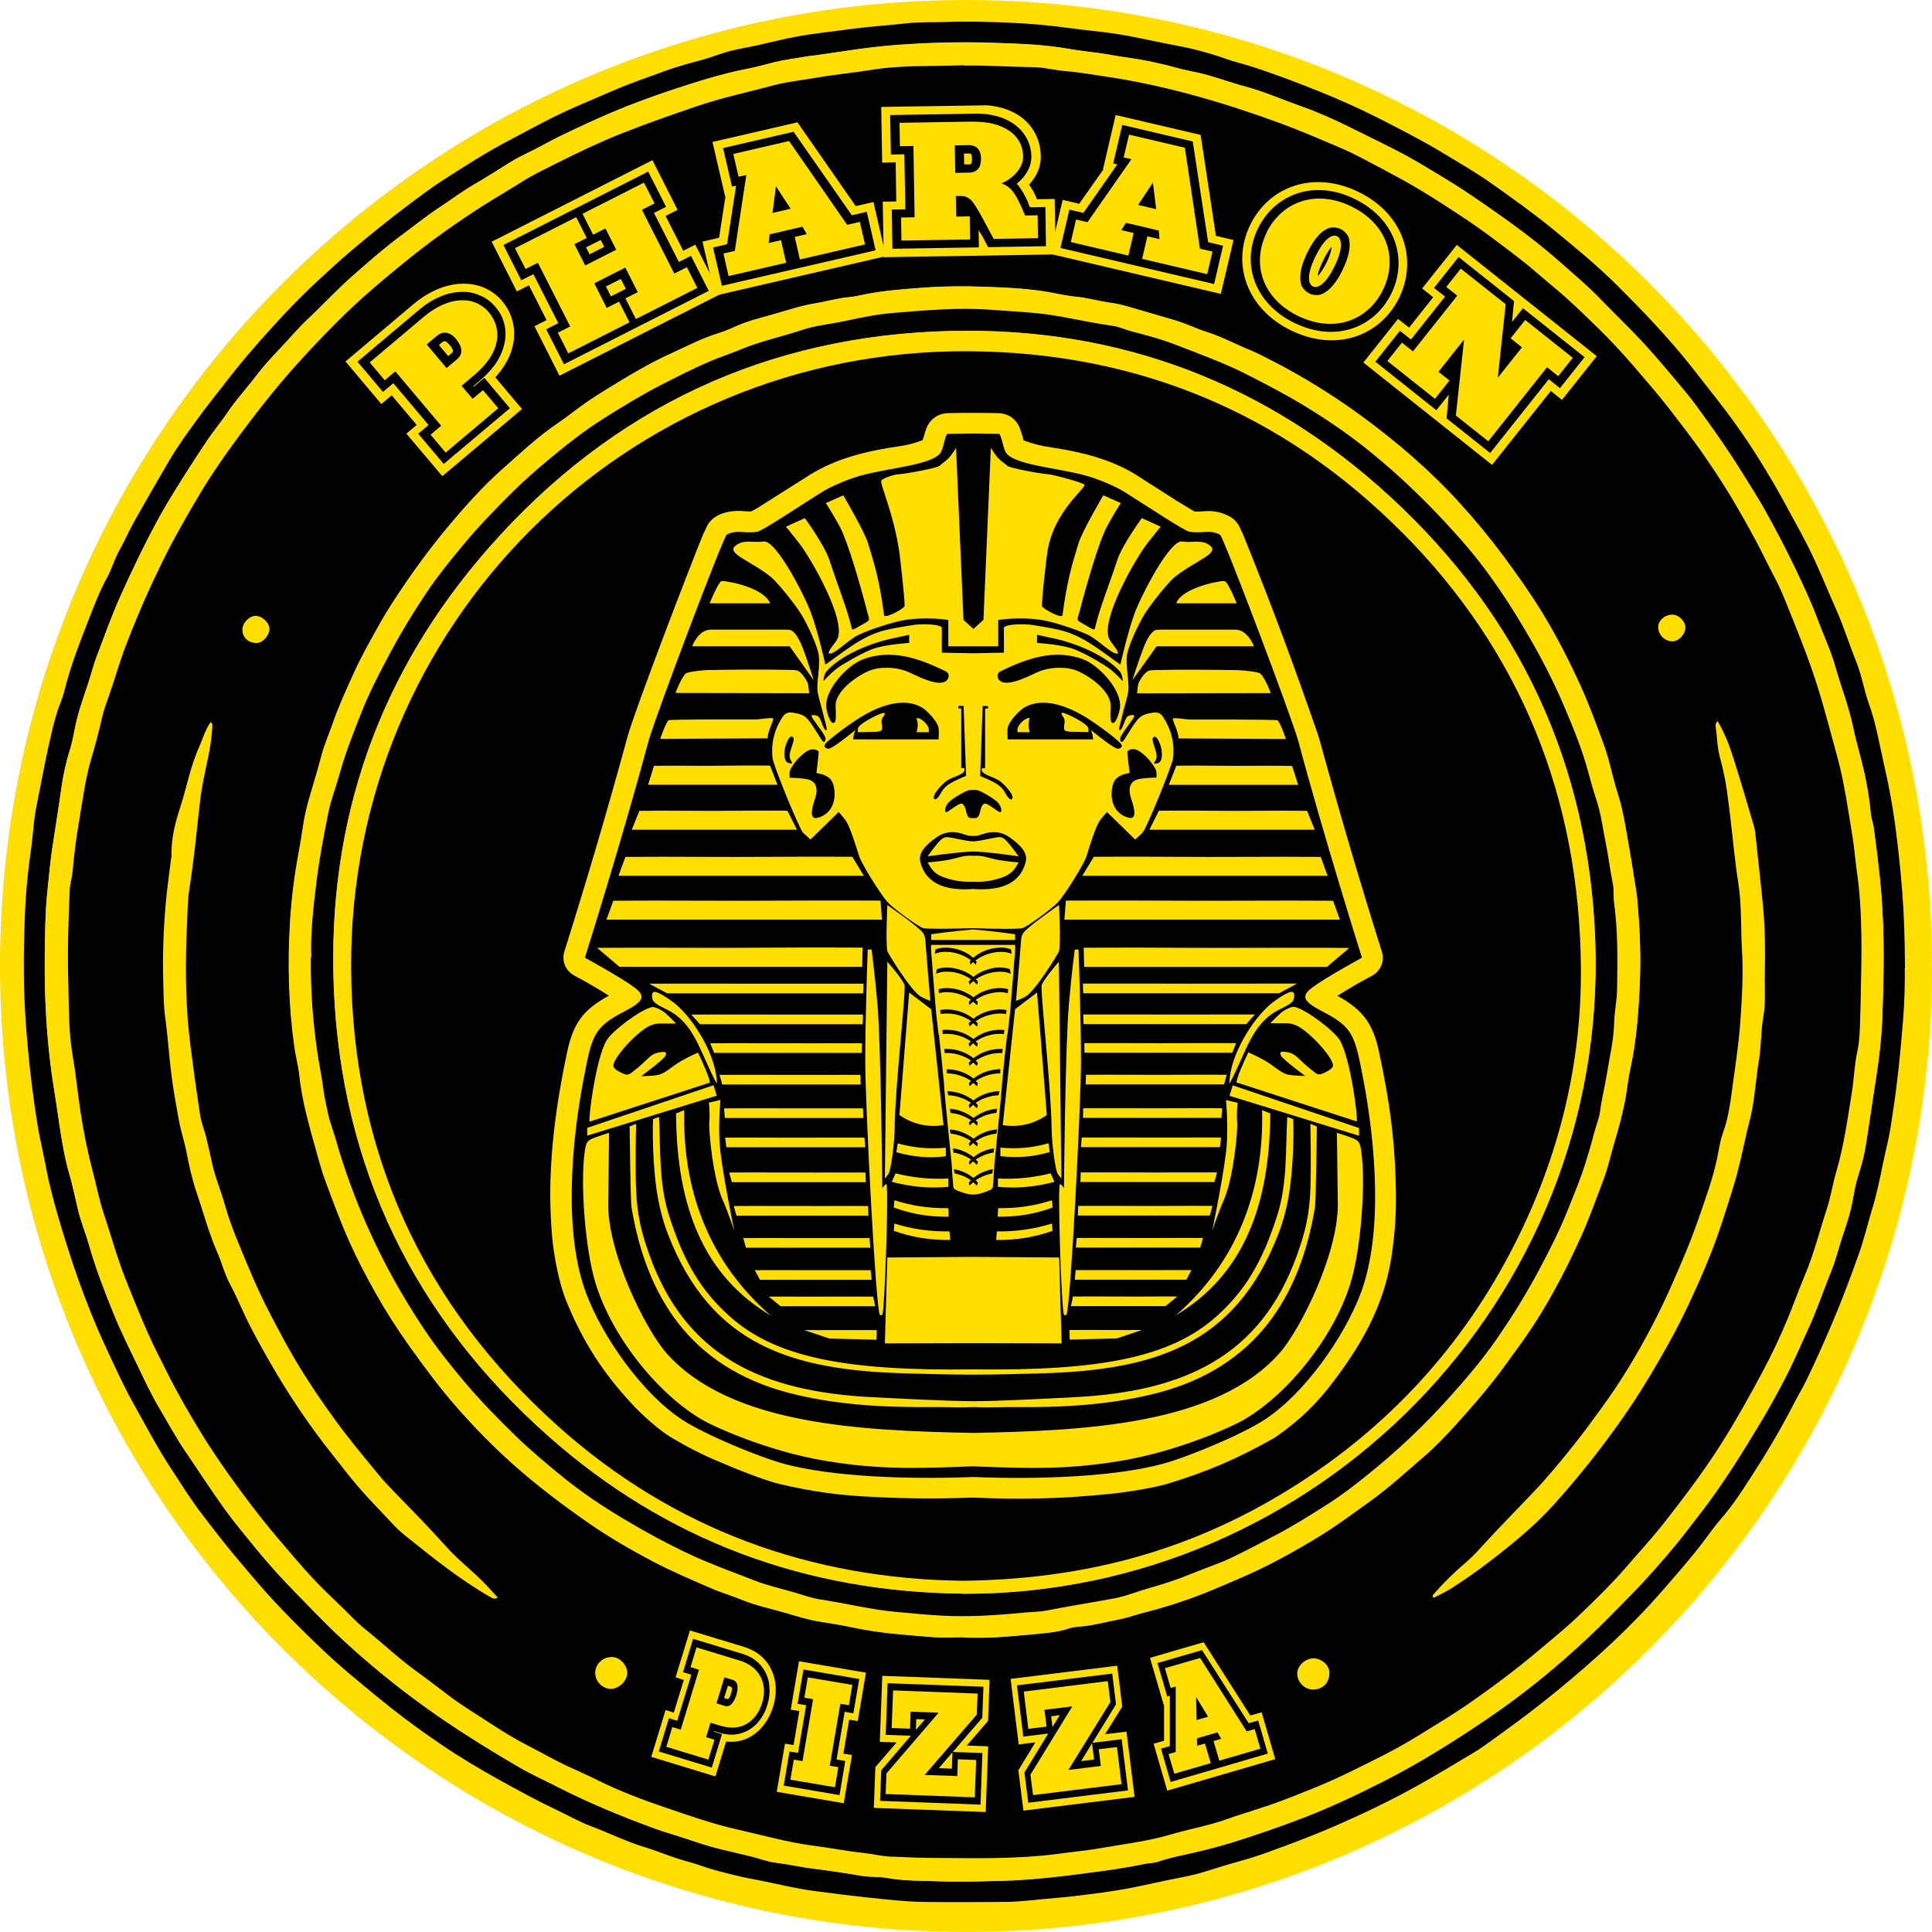
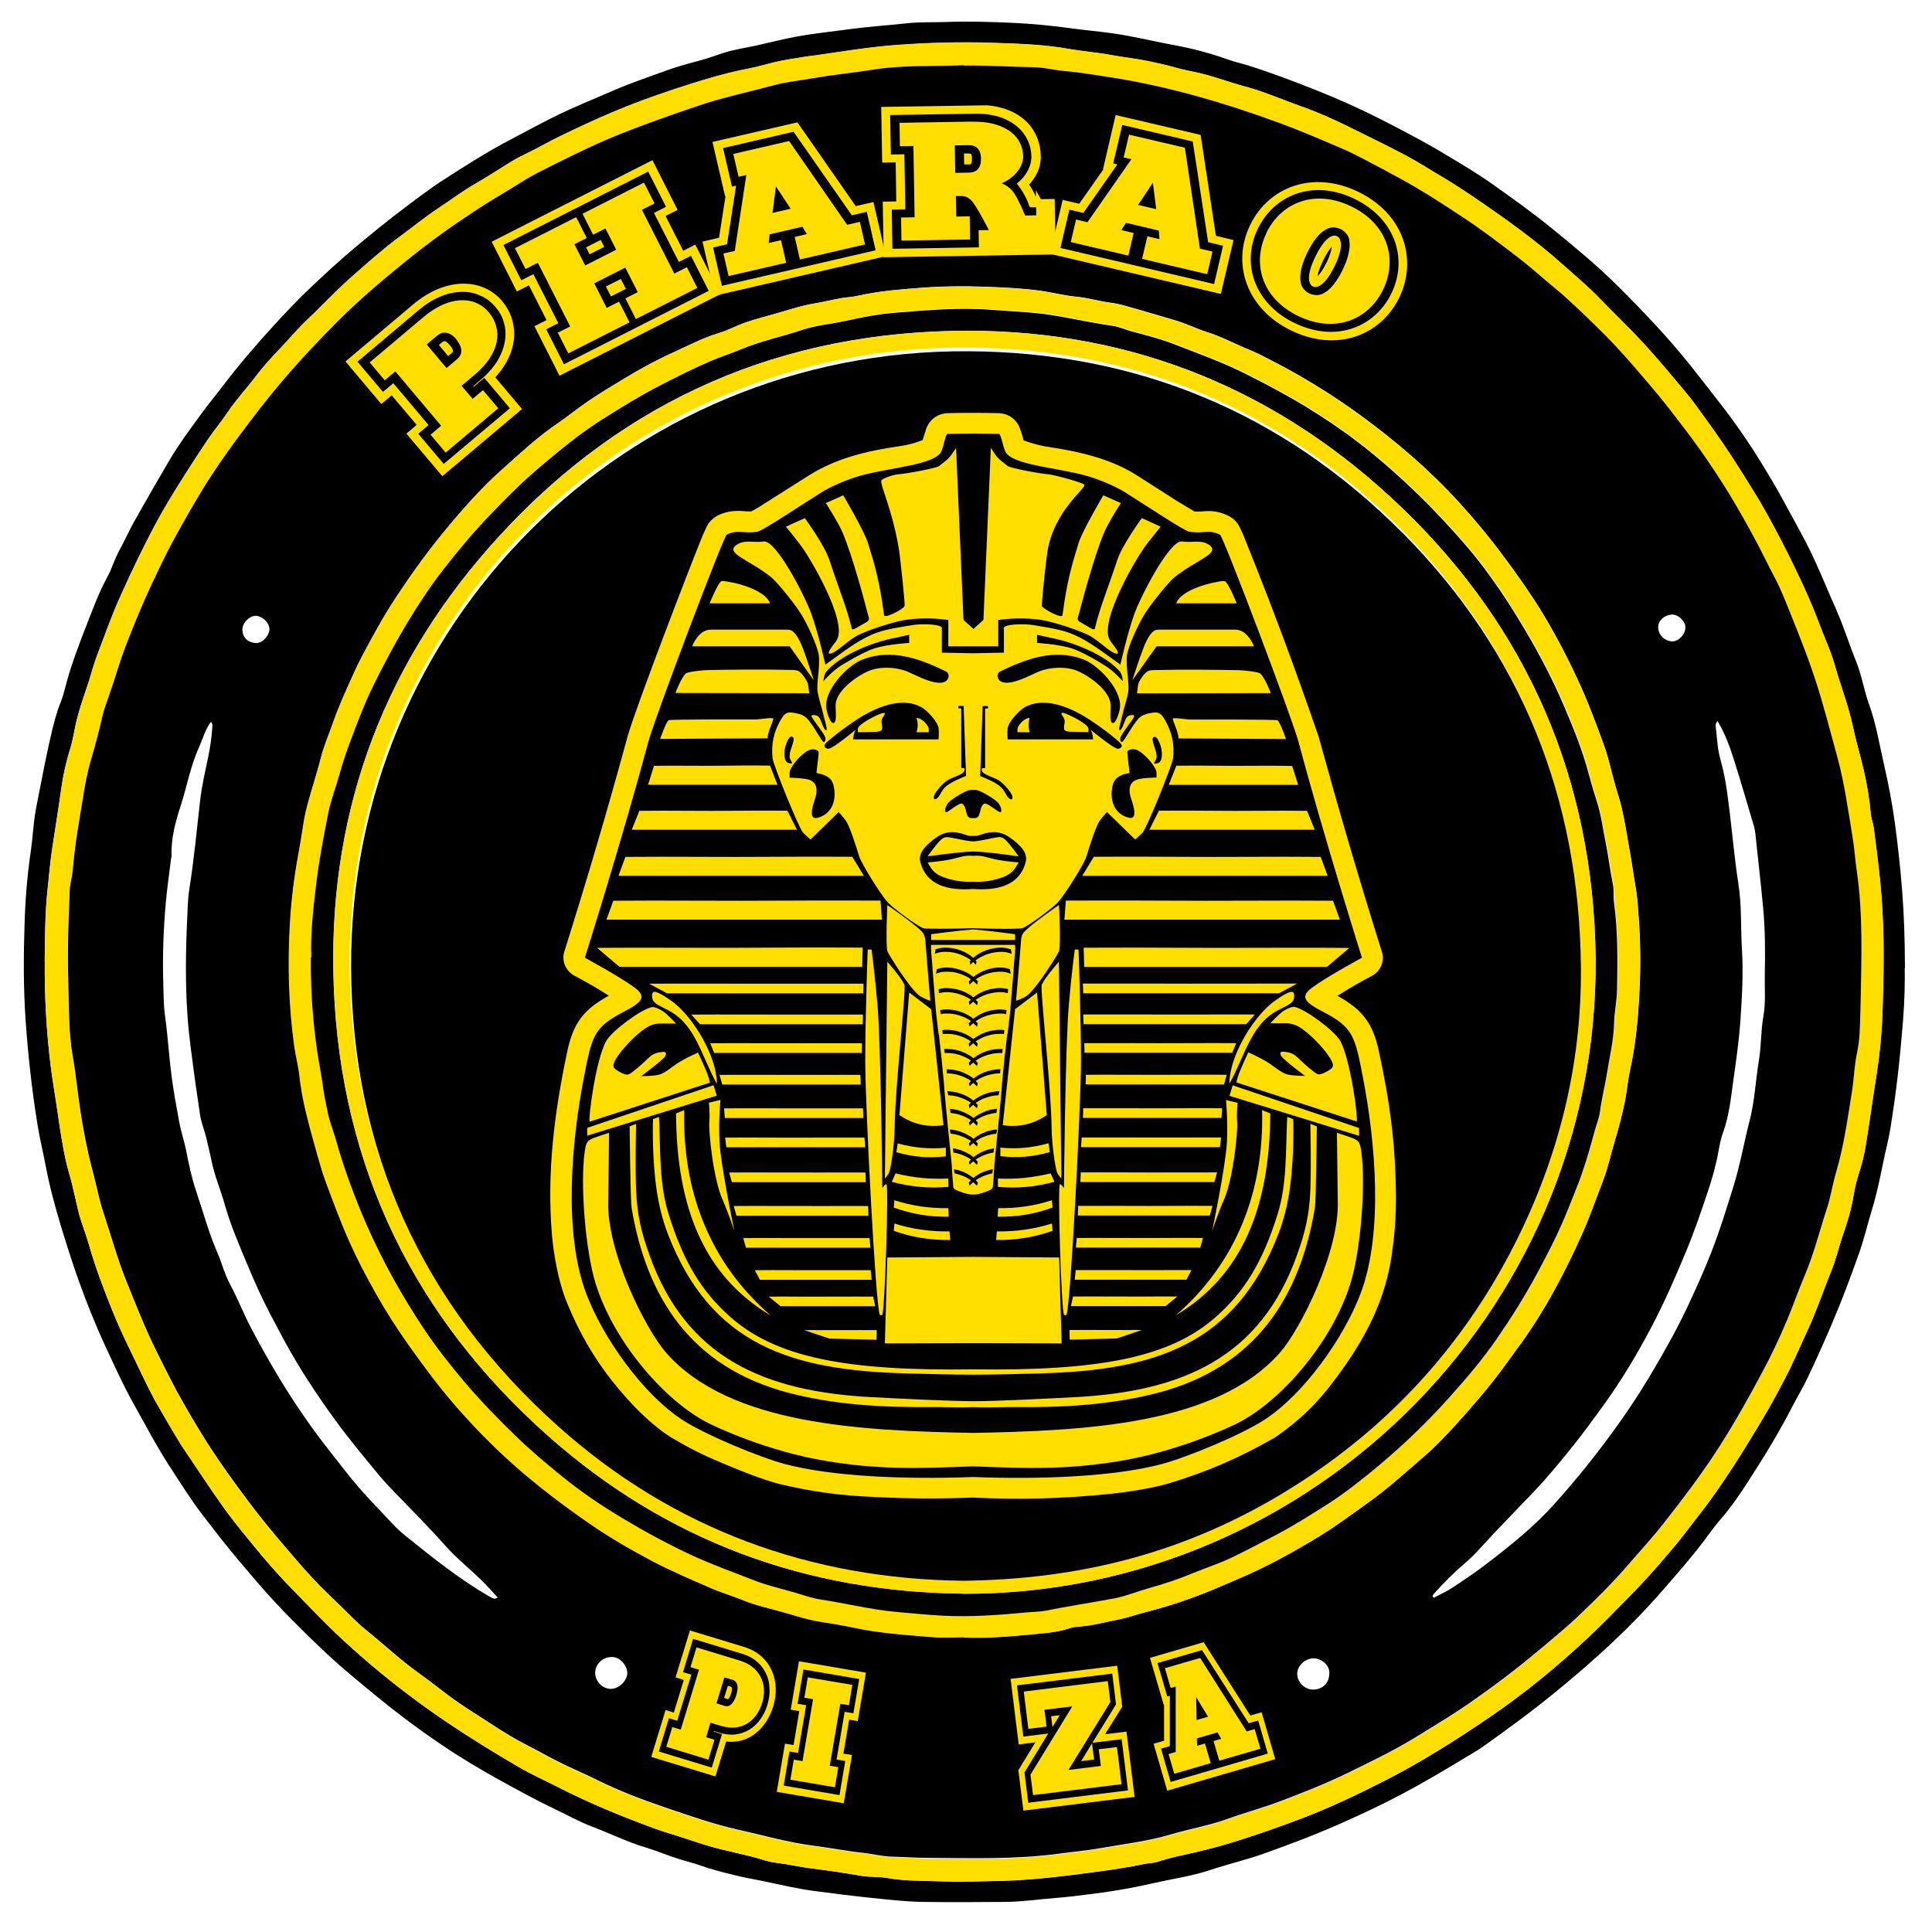
<svg xmlns="http://www.w3.org/2000/svg" id="Calque_2" viewBox="0 0 164.41 164.41">
  <defs>
    <style>      .cls-1 {        fill: #71783a;      }      .cls-2 {        fill: #ffde00;      }      .cls-3 {        fill-rule: evenodd;      }    </style>
  </defs>
  <g id="Layer_1">
    <g>
-       <path class="cls-2" d="M164.41,82.2c0,45.4-36.8,82.2-82.2,82.2S0,127.61,0,82.2,36.8,0,82.2,0s82.2,36.8,82.2,82.2" />
      <path d="M162.09,82.39c.02,1.13-.01,2.76-.14,4.39-.16,1.93-.33,3.86-.58,5.79-.14,1.14-.32,2.27-.49,3.4-.16,1.02-.44,2.02-.64,3.03-.27,1.34-.55,2.68-.95,3.98-.38,1.24-.67,2.51-1.11,3.73-.71,2.01-1.46,4-2.3,5.97-.67,1.57-1.37,3.14-2.11,4.68-.36.75-.8,1.47-1.18,2.21-1.12,2.18-2.38,4.27-3.71,6.32-.76,1.18-1.54,2.35-2.47,3.41-.52.59-.97,1.25-1.45,1.88-1.08,1.43-2.26,2.76-3.43,4.11-2.72,3.14-5.78,5.93-8.99,8.56-2.04,1.68-4.17,3.24-6.32,4.77-.57.41-1.19.74-1.8,1.11-1.69,1.03-3.4,2.03-5.15,2.96-1.63.86-3.3,1.65-4.99,2.4-2.19.98-4.43,1.83-6.68,2.63-.91.33-1.83.59-2.76.85-.76.22-1.51.45-2.26.69-1.01.32-2.05.5-3.08.71-.86.18-1.72.36-2.58.55-1.38.29-2.77.5-4.16.67-.96.12-1.92.25-2.89.32-1.45.11-2.89.33-4.35.34-2.32.02-4.63.03-6.95,0-1.56-.02-3.12-.21-4.67-.37-1.51-.16-3.02-.35-4.52-.55-1.42-.18-2.81-.51-4.2-.8-.88-.19-1.77-.33-2.64-.55-1-.25-2-.49-2.97-.84-.6-.22-1.22-.36-1.82-.55-.95-.29-1.85-.69-2.8-.97-1.6-.48-3.1-1.23-4.67-1.82-1-.38-1.95-.92-2.92-1.38-1.67-.79-3.29-1.68-4.9-2.57-1.67-.93-3.31-1.9-4.89-2.98-1.04-.7-2.06-1.43-3.06-2.18-1.64-1.23-3.21-2.55-4.78-3.86-1.25-1.05-2.44-2.17-3.6-3.31-.91-.89-1.81-1.8-2.68-2.73-1.07-1.14-2.07-2.34-3.08-3.53-1.1-1.29-2.13-2.64-3.16-3.98-.97-1.25-1.8-2.61-2.67-3.93-1.17-1.79-2.16-3.68-3.2-5.54-.87-1.56-1.6-3.19-2.35-4.8-.86-1.85-1.62-3.75-2.31-5.68-.54-1.51-1.02-3.04-1.49-4.58-.52-1.72-.99-3.46-1.32-5.23-.21-1.12-.49-2.24-.67-3.36-.48-2.96-.81-5.93-1.02-8.93-.19-2.73-.18-5.47-.09-8.2.06-2.07.23-4.14.53-6.19.11-.78.18-1.57.26-2.36.09-.92.29-1.82.47-2.73.31-1.6.62-3.19.99-4.78.22-.96.46-1.93.84-2.85.23-.58.35-1.18.52-1.77.48-1.7,1.11-3.34,1.75-4.97.51-1.31,1-2.63,1.68-3.87.4-.73.62-1.55,1.03-2.28.46-.82.83-1.7,1.3-2.52.97-1.73,1.96-3.44,2.96-5.15.74-1.25,1.6-2.42,2.45-3.59.67-.93,1.39-1.82,2.09-2.72,1.32-1.74,2.74-3.4,4.21-5.01,1.05-1.15,2.12-2.29,3.26-3.37,1.21-1.13,2.41-2.26,3.68-3.32,1.43-1.2,2.88-2.38,4.38-3.51,1.11-.83,2.21-1.68,3.38-2.42,1.79-1.15,3.59-2.3,5.48-3.29,1.21-.63,2.4-1.29,3.62-1.9,1.69-.85,3.44-1.55,5.17-2.3,1.43-.63,2.91-1.12,4.37-1.66.92-.34,1.87-.61,2.82-.86.74-.19,1.47-.45,2.19-.69.97-.32,1.97-.45,2.95-.67,1.09-.24,2.18-.53,3.28-.73,1.51-.28,3.05-.43,4.57-.64,1.62-.22,3.24-.32,4.86-.5,1.11-.12,2.25-.07,3.37-.11,1.85-.07,3.71-.01,5.56.07,1.71.08,3.43.24,5.13.48,1.15.16,2.32.25,3.47.42,1.46.21,2.89.54,4.33.83.86.17,1.73.32,2.58.53.95.24,1.91.51,2.83.85.58.21,1.18.34,1.76.52,2.01.63,3.98,1.38,5.93,2.16,1.75.7,3.48,1.47,5.16,2.32,1.86.95,3.72,1.9,5.51,2.98,1.43.86,2.88,1.7,4.24,2.67,1.7,1.21,3.4,2.42,5.02,3.74,1.91,1.56,3.82,3.13,5.57,4.87,2.17,2.16,4.28,4.37,6.2,6.77.82,1.03,1.62,2.08,2.44,3.12.84,1.07,1.64,2.18,2.4,3.31.74,1.09,1.42,2.22,2.1,3.36.72,1.21,1.37,2.46,2.05,3.69.57,1.04,1.13,2.09,1.62,3.17.64,1.38,1.2,2.79,1.82,4.17.64,1.45,1.11,2.97,1.7,4.43.47,1.17.65,2.41,1.08,3.59.6,1.66.88,3.4,1.27,5.11.38,1.65.7,3.32.93,4.99.26,1.92.47,3.85.62,5.78.16,2.02.23,4.05.24,6.59M3.81,81.81c-.02,2.94.13,5.86.49,8.78.16,1.33.4,2.66.59,3.98.22,1.5.44,3,.78,4.48.13.53.3,1.06.43,1.59.19.77.36,1.54.54,2.31.24,1.03.66,2,.94,3.01.57,1.99,1.31,3.92,2.09,5.83.64,1.59,1.42,3.12,2.16,4.67.55,1.15,1.1,2.31,1.75,3.4.74,1.25,1.43,2.53,2.25,3.73,1.1,1.62,2.16,3.27,3.31,4.85.86,1.2,1.82,2.33,2.75,3.47,1.01,1.24,2.09,2.43,3.22,3.58,1.11,1.13,2.2,2.28,3.34,3.38,1.03.99,2.11,1.94,3.2,2.87,2,1.69,4.09,3.26,6.26,4.74,2.04,1.38,4.14,2.67,6.27,3.91,1.08.63,2.23,1.14,3.34,1.71,2.69,1.37,5.47,2.51,8.29,3.54.85.31,1.72.54,2.57.83.96.32,1.91.64,2.89.88.9.22,1.79.42,2.69.64.68.17,1.35.44,2.04.52,1.07.13,2.12.38,3.19.51,1.39.17,2.79.38,4.17.62.68.12,1.37.04,2.04.16,1.53.28,3.07.24,4.61.3,1.78.06,3.57,0,5.35-.04,2.65-.08,5.27-.41,7.88-.76,1.39-.19,2.79-.39,4.16-.68.37-.08.74-.06,1.11-.18.64-.21,1.3-.39,1.96-.53,1.48-.32,2.95-.67,4.4-1.12,2.03-.63,4.04-1.33,6.03-2.09,2.32-.89,4.56-1.96,6.78-3.08,3.14-1.59,6.12-3.47,9.02-5.44,3.03-2.06,5.85-4.38,8.52-6.89,1.19-1.11,2.31-2.29,3.46-3.45,1.44-1.46,2.79-3,4.09-4.58.67-.82,1.29-1.67,1.94-2.5.97-1.23,1.84-2.52,2.7-3.83.84-1.28,1.63-2.6,2.43-3.92.71-1.17,1.36-2.37,1.99-3.57.74-1.4,1.35-2.86,2.02-4.3.76-1.64,1.32-3.35,2-5.02.4-.98.63-2.01.97-3.01.35-.99.67-2,.85-3.05.12-.69.25-1.39.47-2.06.26-.8.47-1.6.61-2.43.32-1.93.58-3.87.89-5.81.29-1.83.48-3.68.55-5.52.11-3.3.17-6.61-.08-9.92-.15-1.96-.41-3.9-.66-5.84-.06-.44-.23-.85-.27-1.29-.1-1.23-.31-2.45-.59-3.65-.28-1.24-.66-2.46-.92-3.71-.36-1.75-1.03-3.41-1.51-5.12-.36-1.29-.94-2.51-1.41-3.77-.56-1.5-1.23-2.97-1.93-4.42-.8-1.69-1.67-3.34-2.58-4.98-.63-1.13-1.34-2.22-2.02-3.33-1.02-1.65-2.12-3.24-3.26-4.8-.48-.66-.95-1.33-1.47-1.95-1.2-1.44-2.39-2.88-3.66-4.26-1.19-1.3-2.47-2.51-3.69-3.77-1.03-1.06-2.16-2.01-3.26-2.99-2.13-1.89-4.42-3.56-6.77-5.17-1.11-.76-2.22-1.51-3.37-2.19-1.02-.6-2.02-1.25-3.07-1.81-1.57-.84-3.18-1.61-4.77-2.4-1.34-.66-2.71-1.28-4.11-1.78-1.63-.58-3.22-1.29-4.9-1.73-1.31-.35-2.59-.85-3.92-1.15-.64-.14-1.29-.26-1.92-.44-.78-.22-1.57-.4-2.36-.56-1.01-.21-2.04-.31-3.05-.5-1.23-.23-2.48-.33-3.71-.54-2.08-.37-4.21-.44-6.32-.51-2.82-.09-5.64-.02-8.46.19-2.24.17-4.45.54-6.67.86-.26.04-.53.05-.78.1-.95.16-1.91.28-2.85.51-.72.18-1.45.39-2.17.53-2.14.41-4.21,1.07-6.27,1.74-1.81.6-3.61,1.25-5.37,2-1.46.62-2.89,1.29-4.32,1.98-.93.45-1.82.97-2.75,1.42-.54.26-1.07.53-1.57.84-.97.6-1.93,1.23-2.92,1.8-1.07.61-2.06,1.36-3.08,2.03-1.16.76-2.23,1.64-3.35,2.46-1.4,1.03-2.7,2.19-4.01,3.34-1.34,1.17-2.55,2.49-3.85,3.71-.85.8-1.6,1.7-2.41,2.55-.7.73-1.39,1.47-2,2.29-.78,1.04-1.68,1.98-2.4,3.07-.52.79-1.14,1.51-1.67,2.29-.79,1.17-1.55,2.35-2.3,3.54-.7,1.12-1.39,2.24-2.02,3.4-1.14,2.11-2.18,4.27-3.16,6.46-.74,1.65-1.34,3.35-1.98,5.03-.3.78-.5,1.6-.76,2.39-.4,1.19-.82,2.36-1.08,3.59-.14.67-.25,1.35-.45,1.99-.35,1.09-.59,2.21-.75,3.34-.23,1.66-.5,3.31-.75,4.96-.19,1.22-.29,2.45-.42,3.67-.22,2.02-.21,4.05-.24,6.08" />
      <path class="cls-1" d="M52.76,148.15c-.12-.05-.23-.1-.35-.15.16-.05.26.04.34.16h0Z" />
      <path class="cls-2" d="M3.81,81.81c.03-2.03.02-4.06.24-6.08.13-1.22.23-2.45.42-3.67.25-1.65.52-3.3.75-4.96.16-1.14.4-2.25.75-3.34.21-.65.31-1.33.45-2,.26-1.23.69-2.41,1.08-3.59.26-.79.46-1.6.76-2.39.64-1.68,1.24-3.39,1.98-5.03.98-2.19,2.02-4.35,3.16-6.46.62-1.16,1.32-2.28,2.02-3.4.74-1.19,1.51-2.37,2.3-3.54.53-.78,1.14-1.51,1.67-2.29.72-1.08,1.63-2.03,2.4-3.07.61-.81,1.3-1.55,2-2.29.81-.85,1.55-1.75,2.4-2.55,1.3-1.22,2.51-2.54,3.85-3.71,1.31-1.15,2.61-2.3,4.01-3.34,1.12-.82,2.19-1.7,3.35-2.46,1.03-.68,2.01-1.42,3.08-2.03.99-.57,1.95-1.2,2.92-1.8.5-.31,1.03-.58,1.57-.84.93-.45,1.82-.97,2.75-1.42,1.42-.69,2.86-1.36,4.32-1.98,1.76-.75,3.56-1.4,5.37-2,2.06-.68,4.13-1.33,6.27-1.74.72-.14,1.45-.35,2.17-.53.93-.23,1.9-.35,2.85-.51.26-.04.52-.06.79-.1,2.22-.32,4.43-.69,6.67-.86,2.82-.22,5.64-.29,8.46-.19,2.11.07,4.23.14,6.32.51,1.24.22,2.48.31,3.72.54,1.01.19,2.04.29,3.05.5.79.17,1.59.34,2.36.56.63.18,1.28.3,1.92.44,1.34.3,2.61.8,3.92,1.15,1.68.45,3.27,1.16,4.9,1.73,1.41.5,2.77,1.11,4.11,1.78,1.6.79,3.2,1.56,4.77,2.4,1.05.56,2.05,1.21,3.07,1.81,1.15.68,2.27,1.43,3.37,2.19,2.34,1.61,4.64,3.28,6.77,5.17,1.1.98,2.24,1.93,3.26,2.99,1.22,1.27,2.5,2.48,3.69,3.77,1.27,1.38,2.46,2.82,3.66,4.26.52.62.99,1.29,1.47,1.95,1.14,1.56,2.24,3.16,3.26,4.8.68,1.1,1.39,2.19,2.02,3.33.91,1.63,1.77,3.29,2.58,4.98.69,1.45,1.37,2.91,1.92,4.42.47,1.26,1.05,2.47,1.41,3.77.48,1.71,1.14,3.37,1.51,5.12.26,1.25.63,2.47.92,3.71.27,1.2.49,2.42.59,3.65.04.45.21.86.27,1.29.25,1.94.51,3.89.66,5.84.25,3.31.19,6.61.08,9.92-.06,1.85-.26,3.69-.55,5.52-.31,1.93-.57,3.88-.89,5.81-.14.82-.35,1.63-.61,2.43-.22.67-.35,1.37-.47,2.06-.19,1.05-.51,2.05-.85,3.05-.35,1-.57,2.03-.97,3.01-.68,1.67-1.24,3.38-2,5.02-.67,1.44-1.28,2.9-2.02,4.3-.63,1.2-1.28,2.4-1.99,3.57-.8,1.31-1.59,2.64-2.43,3.92-.86,1.3-1.73,2.6-2.7,3.83-.65.83-1.27,1.68-1.94,2.5-1.3,1.58-2.65,3.12-4.09,4.58-1.14,1.16-2.27,2.34-3.46,3.45-2.67,2.51-5.5,4.83-8.53,6.89-2.91,1.98-5.88,3.85-9.02,5.44-2.22,1.12-4.46,2.19-6.78,3.08-1.99.76-4,1.46-6.03,2.09-1.45.45-2.92.8-4.4,1.12-.66.14-1.32.32-1.97.53-.37.12-.74.1-1.11.18-1.37.3-2.77.5-4.16.68-2.61.35-5.23.68-7.88.76-1.78.05-3.57.1-5.35.05-1.53-.05-3.08-.02-4.61-.3-.67-.12-1.36-.05-2.04-.16-1.39-.24-2.78-.45-4.17-.62-1.07-.13-2.12-.38-3.19-.51-.69-.08-1.36-.35-2.04-.52-.89-.22-1.79-.42-2.69-.64-.98-.24-1.94-.56-2.89-.88-.85-.29-1.72-.52-2.57-.83-2.83-1.03-5.61-2.17-8.29-3.54-1.11-.57-2.26-1.08-3.34-1.71-2.13-1.24-4.22-2.53-6.26-3.91-2.17-1.47-4.26-3.04-6.26-4.74-1.09-.92-2.16-1.88-3.2-2.87-1.14-1.1-2.24-2.24-3.34-3.38-1.12-1.15-2.2-2.33-3.22-3.57-.93-1.15-1.89-2.28-2.75-3.47-1.14-1.59-2.2-3.24-3.31-4.85-.82-1.2-1.51-2.48-2.25-3.73-.65-1.09-1.19-2.25-1.75-3.4-.74-1.55-1.52-3.08-2.16-4.67-.78-1.91-1.52-3.84-2.09-5.83-.29-1.01-.7-1.99-.94-3.01-.18-.77-.35-1.55-.54-2.31-.13-.53-.31-1.06-.43-1.59-.35-1.48-.57-2.98-.78-4.48-.19-1.33-.43-2.65-.59-3.98-.36-2.91-.51-5.84-.49-8.78M82.02,5.58c-2.61.11-5.24-.03-7.85.39-1.62.26-3.27.41-4.89.7-1.15.2-2.32.31-3.44.61-2.16.59-4.35,1.05-6.48,1.76-2.19.73-4.36,1.49-6.5,2.35-1.94.77-3.82,1.68-5.68,2.61-.92.46-1.86.91-2.73,1.46-1.12.7-2.26,1.36-3.37,2.07-2.27,1.45-4.45,3.01-6.54,4.7-2,1.62-3.97,3.28-5.8,5.11-1.59,1.59-3.13,3.22-4.59,4.93-1.38,1.63-2.69,3.31-3.96,5.03-1.1,1.49-2.16,3-3.1,4.59-.86,1.43-1.69,2.88-2.48,4.35-.6,1.13-1.16,2.28-1.69,3.43-.81,1.73-1.54,3.5-2.23,5.29-.54,1.4-.93,2.84-1.43,4.25-.21.6-.44,1.19-.58,1.82-.27,1.18-.57,2.35-.92,3.51-.53,1.78-.75,3.61-1.06,5.43-.24,1.39-.43,2.79-.54,4.19-.05.54-.22,1.08-.25,1.63-.11,2.6-.2,5.2-.12,7.81.06,2.09,0,4.18.37,6.26.27,1.58.42,3.18.67,4.77.26,1.7.58,3.37,1.03,5.04.32,1.21.55,2.46.95,3.64.63,1.87,1.14,3.79,1.88,5.63.85,2.1,1.67,4.21,2.68,6.23.71,1.41,1.4,2.84,2.19,4.2.69,1.2,1.39,2.4,2.14,3.57,1.05,1.63,2.17,3.2,3.34,4.75.86,1.14,1.75,2.27,2.69,3.35.95,1.1,1.88,2.22,2.86,3.28.82.89,1.71,1.71,2.58,2.56.61.6,1.2,1.23,1.87,1.77,1.58,1.27,3.05,2.67,4.71,3.84,1.15.81,2.23,1.72,3.39,2.52.85.58,1.74,1.12,2.6,1.69,1.03.68,2.08,1.32,3.17,1.89,1.13.58,2.24,1.22,3.4,1.76.86.4,1.72.78,2.56,1.2,1.86.92,3.8,1.65,5.74,2.31,2.03.69,4.06,1.41,6.17,1.88,2.14.48,4.25,1.09,6.44,1.37,1.42.18,2.82.46,4.24.61.81.08,1.6.3,2.42.32.99.02,1.98.1,2.97.11,3.74.02,7.49.15,11.22-.35,1.2-.16,2.41-.27,3.59-.48,1.99-.35,4-.58,5.95-1.16,1.58-.47,3.21-.73,4.76-1.3,1.53-.55,3.1-.97,4.62-1.55,1.89-.73,3.78-1.46,5.59-2.34,2.05-1,4.11-2,6.06-3.2,1.44-.89,2.89-1.76,4.29-2.72,2.03-1.4,4-2.88,5.89-4.47,1.26-1.06,2.55-2.11,3.73-3.25,1.26-1.22,2.53-2.45,3.69-3.78,1.12-1.3,2.29-2.56,3.35-3.91,1.65-2.11,3.28-4.25,4.73-6.52,1.32-2.06,2.51-4.18,3.66-6.34.76-1.43,1.45-2.91,2.09-4.4.52-1.24.96-2.51,1.48-3.74.8-1.87,1.28-3.84,1.91-5.76.33-1,.48-2.06.78-3.07.65-2.23.97-4.52,1.34-6.8.18-1.13.21-2.29.45-3.4.22-1.03.24-2.05.26-3.09,0-.44.03-.88.04-1.32.07-3.68.2-7.36-.33-11.02-.14-.96-.2-1.93-.36-2.89-.39-2.3-.69-4.61-1.31-6.87-.55-2.01-1.07-4.03-1.7-6.03-.67-2.12-1.48-4.18-2.32-6.24-.39-.96-.76-1.93-1.24-2.84-.58-1.09-1.09-2.2-1.68-3.28-.7-1.3-1.42-2.58-2.18-3.84-.8-1.32-1.65-2.6-2.54-3.86-.85-1.21-1.76-2.37-2.66-3.53-.97-1.26-2.02-2.45-3.05-3.65-.98-1.14-1.99-2.23-3.07-3.27-1.18-1.15-2.35-2.32-3.63-3.36-1.01-.82-1.97-1.7-3-2.5-1.55-1.2-3.11-2.38-4.74-3.46-2-1.32-4.01-2.62-6.14-3.73-.25-.13-.5-.28-.75-.41-1.13-.58-2.24-1.22-3.41-1.72-1.75-.75-3.51-1.51-5.3-2.17-2.37-.88-4.77-1.66-7.2-2.33-2.54-.7-5.12-1.27-7.73-1.65-1.11-.16-2.22-.37-3.33-.45-.9-.07-1.77-.32-2.68-.33-1.98-.03-3.97-.17-5.95-.14" />
      <path d="M82.02,5.58c1.99-.03,3.97.11,5.95.14.91.01,1.78.26,2.69.33,1.12.09,2.22.29,3.33.45,2.61.38,5.18.95,7.73,1.65,2.43.67,4.83,1.46,7.2,2.33,1.79.66,3.55,1.42,5.3,2.17,1.17.5,2.28,1.14,3.41,1.72.25.13.5.27.75.41,2.13,1.11,4.14,2.4,6.14,3.73,1.64,1.08,3.19,2.27,4.74,3.46,1.03.79,1.99,1.67,3,2.5,1.28,1.05,2.45,2.21,3.64,3.36,1.07,1.04,2.09,2.14,3.07,3.27,1.03,1.2,2.08,2.4,3.05,3.65.9,1.17,1.81,2.33,2.66,3.53.88,1.26,1.74,2.54,2.54,3.86.76,1.26,1.48,2.54,2.18,3.84.58,1.08,1.1,2.2,1.68,3.28.48.91.85,1.88,1.24,2.84.83,2.06,1.65,4.12,2.32,6.24.63,1.99,1.14,4.01,1.7,6.03.62,2.26.93,4.57,1.31,6.87.16.96.22,1.93.36,2.88.53,3.66.4,7.34.33,11.02,0,.44-.03.88-.04,1.32-.02,1.03-.04,2.06-.26,3.09-.24,1.12-.27,2.27-.45,3.41-.37,2.28-.68,4.57-1.34,6.8-.3,1.01-.45,2.07-.78,3.07-.63,1.92-1.11,3.89-1.91,5.76-.52,1.23-.96,2.5-1.48,3.74-.63,1.5-1.32,2.97-2.09,4.4-1.14,2.15-2.34,4.28-3.65,6.34-1.45,2.27-3.07,4.4-4.73,6.52-1.06,1.35-2.23,2.61-3.35,3.91-1.16,1.33-2.42,2.56-3.69,3.78-1.18,1.15-2.47,2.19-3.73,3.25-1.89,1.59-3.86,3.06-5.89,4.47-1.39.96-2.85,1.83-4.29,2.72-1.95,1.21-4.01,2.2-6.06,3.2-1.81.88-3.7,1.62-5.59,2.34-1.52.58-3.09,1-4.62,1.55-1.55.56-3.18.83-4.76,1.3-1.95.58-3.96.81-5.95,1.16-1.18.21-2.4.32-3.59.48-3.73.5-7.48.37-11.22.35-.99,0-1.98-.08-2.97-.1-.82-.02-1.61-.23-2.42-.32-1.42-.15-2.82-.43-4.24-.61-2.19-.28-4.3-.89-6.44-1.37-2.11-.47-4.14-1.19-6.17-1.88-1.95-.66-3.88-1.39-5.74-2.31-.84-.42-1.71-.8-2.57-1.2-1.16-.54-2.26-1.18-3.4-1.76-1.09-.56-2.15-1.21-3.17-1.88-.86-.57-1.75-1.11-2.6-1.69-1.17-.8-2.24-1.7-3.39-2.52-1.66-1.17-3.13-2.57-4.71-3.84-.67-.54-1.26-1.17-1.87-1.77-.87-.85-1.76-1.67-2.58-2.56-.99-1.06-1.92-2.18-2.86-3.28-.93-1.09-1.82-2.21-2.68-3.35-1.16-1.55-2.29-3.12-3.34-4.75-.75-1.17-1.45-2.36-2.14-3.57-.79-1.37-1.48-2.79-2.19-4.2-1.01-2.02-1.84-4.13-2.68-6.23-.74-1.84-1.25-3.75-1.88-5.63-.4-1.18-.62-2.43-.95-3.64-.44-1.66-.77-3.34-1.03-5.04-.25-1.59-.39-3.19-.67-4.77-.36-2.08-.31-4.17-.37-6.26-.08-2.6.01-5.2.12-7.81.02-.55.2-1.09.25-1.63.12-1.41.3-2.81.54-4.19.31-1.81.53-3.65,1.06-5.43.35-1.16.65-2.33.92-3.51.14-.63.37-1.22.58-1.82.5-1.41.89-2.85,1.43-4.25.69-1.79,1.42-3.56,2.23-5.29.54-1.15,1.09-2.3,1.69-3.43.79-1.47,1.62-2.92,2.48-4.35.95-1.58,2.01-3.1,3.11-4.59,1.27-1.72,2.57-3.41,3.96-5.03,1.46-1.71,3-3.34,4.59-4.93,1.83-1.83,3.8-3.49,5.8-5.11,2.08-1.69,4.27-3.25,6.54-4.7,1.11-.71,2.26-1.36,3.37-2.07.87-.55,1.81-.99,2.73-1.46,1.86-.93,3.74-1.84,5.68-2.61,2.14-.85,4.32-1.61,6.5-2.35,2.13-.72,4.32-1.18,6.48-1.76,1.12-.3,2.29-.41,3.44-.61,1.62-.29,3.27-.44,4.89-.7,2.61-.42,5.23-.28,7.85-.39M82.03,139.33c2.01.1,4.01-.1,6-.28.98-.09,1.97-.17,2.92-.48.27-.09.56-.14.84-.16,1.15-.07,2.24-.4,3.37-.6.76-.14,1.48-.41,2.22-.6,1.72-.43,3.42-.98,5.07-1.63,1-.39,1.98-.83,2.97-1.25,2.42-1.02,4.7-2.29,6.93-3.65,1.41-.86,2.73-1.86,4.07-2.81,1.69-1.2,3.22-2.6,4.78-3.95.93-.8,1.79-1.7,2.62-2.61,1.36-1.5,2.69-3.02,3.91-4.65.44-.58.85-1.18,1.28-1.76,1.24-1.66,2.34-3.41,3.33-5.23.81-1.48,1.55-3.01,2.25-4.55.69-1.53,1.23-3.1,1.83-4.66.43-1.11.66-2.28,1.01-3.41.32-1.05.59-2.11.82-3.19.2-.95.27-1.92.48-2.86.5-2.27.69-4.57.8-6.88.1-2.03.07-4.06-.08-6.08-.06-.79-.1-1.58-.23-2.37-.19-1.08-.33-2.17-.53-3.26-.22-1.24-.41-2.48-.69-3.7-.14-.6-.34-1.18-.51-1.77-.34-1.16-.57-2.36-.98-3.49-.61-1.67-1.22-3.34-1.95-4.97-.99-2.19-2.08-4.32-3.33-6.37-1.02-1.67-2.16-3.27-3.33-4.84-1.17-1.58-2.42-3.08-3.74-4.53-2.5-2.74-5.31-5.15-8.3-7.34-2.47-1.81-5.07-3.41-7.8-4.8-.55-.28-1.09-.57-1.66-.8-1.24-.5-2.42-1.15-3.7-1.55-.92-.29-1.78-.73-2.71-1-.89-.25-1.77-.53-2.66-.78-.95-.26-1.9-.6-2.87-.72-.98-.13-1.93-.42-2.92-.51-.98-.09-1.94-.35-2.92-.49-1.57-.22-3.15-.29-4.73-.35-1.85-.07-3.69-.05-5.54.09-1.54.12-3.07.24-4.58.52-.5.09-.99.23-1.49.27-.99.08-1.94.38-2.91.53-1.28.21-2.51.65-3.76.99-.93.26-1.87.5-2.76.87-.54.23-1.08.49-1.64.66-1.4.42-2.68,1.1-4,1.7-1.44.65-2.82,1.42-4.18,2.24-1.05.64-2.11,1.27-3.12,1.97-.82.56-1.58,1.2-2.4,1.75-1.69,1.13-3.17,2.53-4.68,3.87-1.7,1.5-3.22,3.2-4.67,4.94-1.64,1.96-3.13,4.03-4.53,6.17-.52.79-1.01,1.6-1.47,2.43-.71,1.27-1.42,2.53-2.02,3.86-.66,1.44-1.32,2.88-1.83,4.38-.31.91-.71,1.8-.95,2.74-.26,1.02-.58,2.03-.87,3.04-.23.78-.45,1.56-.59,2.37-.16.91-.28,1.83-.45,2.73-.37,1.97-.63,3.96-.74,5.96-.21,3.53-.12,7.05.37,10.56.11.81.34,1.6.42,2.4.12,1.1.32,2.18.58,3.25.31,1.28.68,2.55,1.03,3.82.18.66.37,1.31.61,1.95.64,1.73,1.28,3.46,2.03,5.15.67,1.51,1.44,2.97,2.25,4.41.87,1.55,1.84,3.05,2.87,4.51,1.29,1.81,2.62,3.59,4.08,5.26,1.47,1.67,3.02,3.26,4.69,4.75,2.09,1.87,4.32,3.55,6.62,5.14,1.68,1.16,3.45,2.18,5.26,3.14,1.61.85,3.29,1.56,4.96,2.29.88.38,1.81.65,2.7,1.02,1.24.51,2.56.77,3.85,1.15.9.27,1.81.55,2.74.69,1,.16,2,.32,2.98.53,2.18.47,4.4.6,6.61.79.9.08,1.81.01,2.71.01M17.93,61.45c-.48.66-.67,1.41-.98,2.11-.73,1.59-1.03,3.31-1.56,4.97-.46,1.4-.85,2.83-.79,4.33,0,.09-.04.17-.05.26-.15,1.27-.34,2.53-.45,3.81-.19,2.18-.27,4.36-.21,6.54.03,1.01.02,2.03.16,3.04.24,1.7.33,3.42.56,5.12.17,1.31.41,2.61.65,3.9.15.8.42,1.57.58,2.37.23,1.17.47,2.34.85,3.46.59,1.72,1.05,3.49,1.78,5.17.4.9.63,1.87,1.1,2.75.64,1.18,1.12,2.43,1.74,3.62.73,1.41,1.51,2.79,2.32,4.15,1.37,2.28,2.87,4.48,4.53,6.57.8,1,1.56,2.03,2.4,2.99.91,1.05,1.89,2.03,2.83,3.05.33.36.69.69,1.06.99,2.35,1.89,4.69,3.78,7.32,5.28.18.1.34.18.59.02-.46-.49-.88-.98-1.35-1.44-1-.99-2.12-1.86-3.06-2.92-1.39-1.56-2.86-3.05-4.32-4.55-.47-.49-.95-.98-1.38-1.51-1.24-1.51-2.5-3.01-3.66-4.6-1.21-1.65-2.35-3.34-3.4-5.1-.76-1.26-1.44-2.57-2.13-3.88-.74-1.4-1.39-2.85-2-4.31-.69-1.66-1.42-3.32-1.91-5.06-.36-1.29-.9-2.53-1.16-3.85-.12-.6-.28-1.2-.41-1.8-.16-.71-.46-1.38-.56-2.1-.16-1.16-.35-2.31-.5-3.47-.21-1.61-.45-3.23-.56-4.85-.2-2.77-.16-5.55-.03-8.33.04-.84.05-1.68.18-2.5.39-2.48.63-4.98.91-7.47.14-1.27.43-2.51.69-3.76.18-.86.31-1.73.36-2.61,0-.12.04-.26-.14-.4M146.16,61.36c-.13.14-.18.29-.16.44.12.89.13,1.8.37,2.68.26.96.47,1.93.6,2.9.31,2.18.5,4.37.78,6.56.11.85.27,1.69.33,2.55.11,1.45.07,2.91.16,4.36.12,2.03,0,4.06-.14,6.08-.12,1.71-.37,3.41-.61,5.11-.2,1.46-.35,2.93-.86,4.33-.19.51-.29,1.06-.39,1.6-.21,1.17-.53,2.32-.91,3.44-.58,1.73-1.16,3.45-1.87,5.14-.88,2.11-1.79,4.21-2.85,6.23-1.27,2.44-2.69,4.8-4.31,7.02-.8,1.1-1.61,2.21-2.46,3.27-1.07,1.34-2.17,2.67-3.35,3.91-1.5,1.58-3.04,3.13-4.5,4.74-.41.46-.85.9-1.32,1.3-.94.8-1.81,1.67-2.63,2.59-.09.1-.2.2-.03.36.52-.28,1.08-.53,1.59-.86,1.08-.71,2.15-1.44,3.18-2.24,1.92-1.48,3.8-3,5.43-4.81,2.04-2.26,3.93-4.63,5.68-7.11,1.21-1.71,2.32-3.48,3.36-5.3.82-1.43,1.62-2.88,2.32-4.37.73-1.55,1.43-3.11,2.06-4.71.7-1.78,1.26-3.61,1.83-5.43.47-1.49.79-3.02,1.13-4.54.16-.73.38-1.45.51-2.18.26-1.39.35-2.8.58-4.18.21-1.24.16-2.51.38-3.75.21-1.16.1-2.33.12-3.5.04-1.92.04-3.84-.14-5.75-.18-1.91-.4-3.81-.6-5.72-.04-.42-.07-.83-.19-1.24-.57-1.91-1.12-3.83-1.73-5.74-.35-1.1-.76-2.19-1.37-3.2M113.12,142.46c.09-.75-.68-1.33-1.32-1.34-.72,0-1.4.62-1.41,1.29-.01.71.61,1.36,1.32,1.37.81.01,1.39-.53,1.41-1.32M51.96,141.02c-.68,0-1.3.62-1.31,1.3-.02.75.63,1.42,1.36,1.4.68-.02,1.37-.69,1.37-1.36,0-.67-.69-1.43-1.42-1.35M143.42,53.41c.05-.45-.54-1.14-1.16-1.11-.6.04-1.13.47-1.15,1.04-.02.65.52,1.22,1.19,1.24.54.02,1.12-.59,1.12-1.17M21.74,52.41c-.51-.01-1.08.57-1.11,1.12-.03.68.45,1.15,1.13,1.19.61.04,1.14-.67,1.17-1.13.04-.56-.59-1.17-1.19-1.19" />
      <path class="cls-2" d="M82.03,139.33c-.9,0-1.81.06-2.71-.01-2.21-.19-4.42-.32-6.61-.79-.98-.21-1.98-.37-2.98-.53-.93-.15-1.84-.43-2.74-.7-1.28-.38-2.61-.64-3.85-1.15-.89-.37-1.82-.63-2.7-1.02-1.67-.73-3.35-1.44-4.96-2.29-1.81-.96-3.58-1.98-5.26-3.14-2.3-1.59-4.53-3.27-6.62-5.14-1.67-1.49-3.22-3.08-4.69-4.75-1.47-1.67-2.79-3.45-4.08-5.26-1.04-1.46-2-2.96-2.87-4.51-.81-1.44-1.58-2.9-2.25-4.41-.75-1.69-1.39-3.42-2.03-5.15-.24-.64-.42-1.29-.61-1.95-.36-1.27-.72-2.54-1.03-3.82-.26-1.07-.46-2.15-.58-3.25-.09-.81-.31-1.6-.42-2.4-.49-3.51-.58-7.02-.37-10.56.12-2,.37-3.98.74-5.96.17-.9.3-1.82.45-2.73.14-.8.36-1.59.59-2.37.29-1.01.61-2.02.87-3.04.24-.94.63-1.83.95-2.74.52-1.5,1.18-2.94,1.83-4.38.6-1.32,1.31-2.59,2.02-3.86.46-.83.95-1.64,1.47-2.43,1.4-2.14,2.89-4.21,4.54-6.17,1.46-1.74,2.97-3.44,4.67-4.94,1.52-1.34,2.99-2.73,4.68-3.87.82-.55,1.58-1.19,2.4-1.75,1.01-.7,2.07-1.33,3.12-1.97,1.36-.83,2.74-1.59,4.18-2.24,1.32-.6,2.6-1.28,4-1.7.56-.17,1.1-.43,1.64-.66.89-.38,1.83-.62,2.76-.87,1.25-.35,2.48-.79,3.76-.99.97-.16,1.92-.45,2.91-.53.5-.04.99-.18,1.49-.27,1.52-.29,3.05-.41,4.58-.52,1.85-.14,3.7-.16,5.54-.09,1.58.06,3.16.12,4.73.35.98.14,1.95.4,2.92.49.99.09,1.94.38,2.92.51.97.13,1.92.46,2.87.73.89.25,1.77.52,2.66.77.93.27,1.8.71,2.72,1,1.29.4,2.46,1.05,3.7,1.55.57.23,1.11.52,1.66.8,2.73,1.39,5.33,2.99,7.8,4.8,2.99,2.2,5.8,4.6,8.3,7.34,1.32,1.44,2.57,2.95,3.74,4.53,1.17,1.57,2.31,3.17,3.33,4.84,1.25,2.05,2.34,4.18,3.33,6.37.73,1.63,1.34,3.3,1.95,4.97.41,1.13.65,2.33.98,3.49.17.59.37,1.17.51,1.77.29,1.22.47,2.46.69,3.7.19,1.08.34,2.17.53,3.26.14.78.17,1.58.23,2.37.15,2.02.18,4.06.08,6.08-.11,2.31-.3,4.61-.8,6.88-.21.94-.28,1.92-.48,2.86-.22,1.07-.5,2.14-.82,3.19-.34,1.14-.58,2.3-1.01,3.41-.6,1.55-1.14,3.13-1.83,4.66-.7,1.55-1.43,3.07-2.25,4.55-.99,1.81-2.09,3.57-3.33,5.23-.43.58-.85,1.18-1.28,1.76-1.22,1.62-2.55,3.15-3.91,4.65-.83.91-1.68,1.81-2.62,2.61-1.57,1.35-3.09,2.75-4.78,3.95-1.35.95-2.66,1.95-4.07,2.81-2.23,1.36-4.51,2.63-6.93,3.65-.99.42-1.97.86-2.97,1.25-1.66.65-3.35,1.19-5.07,1.63-.75.19-1.47.46-2.22.6-1.12.21-2.22.53-3.37.6-.28.02-.57.07-.84.16-.95.31-1.94.39-2.92.48-1.99.18-3.99.38-6,.28M26.49,81.43c-.02,2.92.19,5.51.56,8.09.14.96.35,1.9.47,2.87.1.8.29,1.6.45,2.4.15.72.45,1.42.65,2.14.7,2.48,1.58,4.9,2.62,7.25,1.38,3.13,3.04,6.11,4.94,8.95,1.02,1.52,2.15,2.95,3.33,4.35,1.39,1.66,2.9,3.2,4.45,4.7,1.27,1.23,2.62,2.36,3.99,3.47,1.61,1.31,3.33,2.46,5.1,3.52,1.94,1.16,3.93,2.25,5.99,3.19,1.7.78,3.46,1.41,5.19,2.08,1.15.45,2.35.71,3.53,1.06.69.21,1.37.45,2.09.56,2.15.33,4.26.86,6.43,1.06,1.31.12,2.63.25,3.95.32,2.41.13,4.8-.05,7.19-.28.52-.05,1.06-.05,1.58-.14.91-.17,1.81-.34,2.72-.5,1.06-.18,2.12-.36,3.18-.56,1.01-.19,1.97-.6,2.96-.87,1.23-.34,2.43-.75,3.61-1.23,1.12-.46,2.27-.83,3.37-1.35,1.27-.6,2.51-1.26,3.76-1.92,1.54-.81,3.01-1.74,4.47-2.67,1.19-.76,2.3-1.62,3.4-2.51,2.47-2,4.77-4.17,6.9-6.54,1.43-1.59,2.81-3.21,4.03-4.97,1.24-1.79,2.4-3.63,3.43-5.56.96-1.81,1.91-3.62,2.66-5.53.38-.98.79-1.96,1.15-2.95.43-1.2.77-2.43,1.1-3.67.15-.55.38-1.08.45-1.65.14-1.07.41-2.11.58-3.18.23-1.45.59-2.89.62-4.37.02-.95.24-1.88.26-2.83.04-2.47.07-4.94-.26-7.4-.07-.52,0-1.05-.1-1.58-.23-1.16-.36-2.35-.61-3.51-.25-1.18-.39-2.39-.76-3.54-.25-.77-.49-1.55-.69-2.34-.52-1.98-1.3-3.88-2.1-5.76-.93-2.18-2.03-4.29-3.24-6.34-.96-1.63-1.99-3.22-3.09-4.76-1.16-1.61-2.46-3.11-3.81-4.56-1.91-2.04-3.93-3.98-6.1-5.76-1.8-1.49-3.72-2.81-5.71-4.03-1.63-1-3.33-1.88-5.03-2.75-1.94-.99-3.99-1.72-6.01-2.51-1.24-.48-2.55-.82-3.84-1.17-.53-.14-1.02-.39-1.58-.46-.72-.1-1.43-.23-2.14-.36-1.4-.26-2.8-.56-4.22-.71-1.29-.14-2.59-.19-3.89-.29-2.78-.23-5.55.03-8.32.25-1.4.11-2.78.4-4.16.69-1.24.27-2.51.37-3.73.78-1.7.57-3.48.93-5.14,1.63-.87.37-1.77.65-2.64,1.02-1.46.62-2.87,1.34-4.27,2.06-1.68.87-3.3,1.85-4.89,2.87-1.58,1-3.05,2.16-4.49,3.36-1.07.89-2.12,1.8-3.1,2.77-1.52,1.5-3,3.04-4.37,4.69-1.03,1.24-2.04,2.49-2.94,3.82-1.3,1.92-2.48,3.9-3.55,5.95-.73,1.41-1.46,2.82-2.04,4.29-.7,1.78-1.42,3.55-1.92,5.4-.29,1.06-.7,2.09-.92,3.16-.4,1.94-.77,3.89-1.01,5.85-.28,2.25-.53,4.51-.45,6.47" />
      <path d="M26.49,81.43c-.08-1.96.17-4.22.45-6.47.25-1.96.62-3.91,1.01-5.85.22-1.07.63-2.1.92-3.16.51-1.85,1.22-3.63,1.92-5.4.58-1.47,1.3-2.88,2.04-4.29,1.07-2.05,2.25-4.03,3.55-5.95.9-1.33,1.91-2.58,2.94-3.82,1.36-1.65,2.85-3.19,4.37-4.69.99-.98,2.04-1.89,3.1-2.77,1.44-1.2,2.91-2.36,4.49-3.36,1.6-1.01,3.21-2,4.89-2.87,1.41-.72,2.82-1.44,4.27-2.06.87-.37,1.77-.66,2.64-1.02,1.67-.7,3.44-1.06,5.14-1.63,1.22-.41,2.49-.51,3.73-.78,1.37-.3,2.76-.58,4.16-.69,2.77-.22,5.54-.48,8.32-.25,1.29.1,2.59.16,3.89.29,1.42.15,2.82.45,4.22.71.71.13,1.43.26,2.14.36.55.07,1.05.32,1.58.46,1.29.34,2.6.68,3.84,1.17,2.02.79,4.07,1.52,6.01,2.51,1.71.87,3.4,1.75,5.03,2.75,1.99,1.22,3.91,2.54,5.71,4.03,2.17,1.78,4.19,3.71,6.1,5.76,1.35,1.45,2.65,2.95,3.81,4.56,1.11,1.53,2.13,3.12,3.09,4.76,1.21,2.05,2.31,4.16,3.24,6.34.8,1.88,1.58,3.78,2.1,5.76.21.79.44,1.57.69,2.34.38,1.16.52,2.36.76,3.54.24,1.16.37,2.34.61,3.51.11.53.03,1.06.1,1.58.34,2.46.3,4.93.26,7.4-.01.95-.23,1.88-.25,2.83-.03,1.48-.39,2.92-.62,4.37-.17,1.06-.44,2.11-.58,3.18-.07.58-.31,1.1-.45,1.65-.33,1.23-.68,2.47-1.1,3.67-.35.99-.76,1.97-1.15,2.95-.75,1.91-1.69,3.72-2.66,5.53-1.03,1.92-2.19,3.76-3.43,5.56-1.22,1.76-2.6,3.38-4.03,4.97-2.12,2.37-4.42,4.54-6.9,6.54-1.1.89-2.21,1.75-3.4,2.51-1.46.93-2.93,1.86-4.47,2.67-1.25.65-2.49,1.31-3.76,1.92-1.09.52-2.25.89-3.37,1.35-1.17.49-2.38.89-3.61,1.23-.99.28-1.95.68-2.96.88-1.06.2-2.12.38-3.18.56-.91.16-1.82.32-2.72.5-.52.1-1.05.09-1.58.14-2.39.23-4.79.41-7.19.28-1.32-.07-2.63-.2-3.95-.32-2.17-.2-4.29-.73-6.44-1.06-.73-.11-1.4-.35-2.09-.56-1.18-.35-2.38-.61-3.53-1.06-1.74-.68-3.5-1.31-5.19-2.08-2.06-.95-4.05-2.03-5.99-3.19-1.77-1.06-3.49-2.21-5.1-3.52-1.37-1.11-2.72-2.24-3.99-3.47-1.55-1.5-3.06-3.05-4.45-4.7-1.18-1.4-2.31-2.83-3.33-4.35-1.9-2.84-3.56-5.82-4.94-8.95-1.03-2.36-1.92-4.77-2.62-7.25-.2-.72-.49-1.42-.65-2.14-.17-.8-.35-1.59-.45-2.4-.12-.96-.33-1.91-.47-2.87-.38-2.58-.58-5.17-.56-8.09M81.92,135.62c30.06.1,54.92-24.94,53.83-55.54-.53-14.98-6.41-27.62-17.38-37.75-10.51-9.7-23.08-14.5-37.4-14.17-15.74.36-28.92,6.58-39.31,18.38-9.42,10.69-13.84,23.3-13.25,37.56.64,15.29,6.86,28.01,18.26,38.11,10.02,8.88,21.86,13.25,35.25,13.4" />
      <path class="cls-2" d="M81.92,135.62c-13.39-.15-25.23-4.52-35.25-13.4-11.4-10.11-17.62-22.83-18.26-38.11-.6-14.26,3.82-26.87,13.25-37.56,10.39-11.79,23.58-18.02,39.31-18.38,14.31-.33,26.89,4.47,37.4,14.17,10.97,10.13,16.85,22.77,17.38,37.75,1.09,30.6-23.76,55.64-53.83,55.54M81.83,134.21c9.71-.12,18.9-2.26,27.95-7.91,8.22-5.14,14.6-12.07,18.99-20.75,3.75-7.4,5.71-15.3,5.63-23.58-.14-14.31-5.06-26.77-15.21-36.97-10.16-10.21-22.56-15.35-36.93-15.43-29.21-.17-52.63,23.33-52.51,52.41.06,15.55,6,28.68,17.6,39.06,9.85,8.82,21.58,13.01,34.48,13.16" />
      <path class="cls-2" d="M37.64,40.52l-3.06-3.62.88-.74-2.13-2.52-.88.74-3.05-3.62,5.74-4.84c2.88-2.43,5.98-2.22,7.6-.29,1.36,1.62,1.53,4.16-.59,6.48l2.27,2.7-6.8,5.73ZM41.2,32.17l-.88.74-.04-.05.55-.47c.59-.49,1.09-1.05,1.44-1.59.35-.56.58-1.13.68-1.68.11-.57.09-1.12-.06-1.64-.12-.46-.34-.89-.66-1.27l-.09-.11c-.36-.42-.79-.76-1.31-.96-.49-.23-1.04-.33-1.61-.3-.6.02-1.2.15-1.82.43-.61.25-1.22.65-1.82,1.16l-5.16,4.35,2.17,2.57.88-.74,3,3.56-.88.74,2.17,2.57,5.63-4.74-2.18-2.59ZM37.92,38.51l-1.28-1.52.9-.76-3.9-4.63-.9.76-1.28-1.52,4.59-3.87c2.12-1.79,4.31-1.86,5.55-.39,1.15,1.37,1.05,3.41-1.2,5.3l-1.12.95.94,1.11.88-.74,1.3,1.54-4.47,3.77ZM38.85,28.89c-.63-.75-1.23-.68-1.66-.32l-.88.74,1.69,2.01.88-.74c.47-.39.55-.92-.04-1.69M38.14,30.3l-.79-.94.29-.25c.05-.04.12-.07.21-.07.02-.01.15,0,.43.33.28.33.27.5.27.5-.03.11-.06.13-.12.18l-.29.25Z" />
      <path class="cls-2" d="M56.64,18.38l1.5,2.96,1.03-.52,2.13,4.21-13.69,6.94-2.13-4.21,1.03-.52-1.5-2.96-1.03.52-2.14-4.23,13.68-6.94,2.14,4.23-1.03.52ZM57.77,22.29l-2.12-4.17,1.03-.52-1.52-3-12.32,6.25,1.52,3,1.03-.52,2.12,4.17-1.03.52,1.51,2.98,12.32-6.25-1.51-2.98-1.03.52ZM54.63,17.86l2.75,5.42,1.07-.54.89,1.76-5.23,2.65-.89-1.76,1.05-.53-1.06-2.09-2.64,1.34,1.06,2.09,1.05-.53.89,1.76-5.21,2.64-.89-1.76,1.05-.53-2.75-5.42-1.05.53-.9-1.77,5.21-2.64.9,1.77-1.05.53.92,1.81,2.64-1.34-.92-1.81-1.05.53-.9-1.78,5.23-2.65.9,1.77-1.07.54ZM50.17,21.64l-.3-.59,1.25-.63.3.59-1.25.63ZM53.26,24.58l-1.27.64-.43-.84,1.27-.64.43.84Z" />
      <path class="cls-2" d="M74.33,17.2l1.06,4.6-14.55,3.36-1.06-4.6,1.41-.33.55-3.54h-.04s-1.07-4.61-1.07-4.61l7.23-1.67,4.96,7.13,1.52-.35ZM74.51,21.28l-.75-3.26-1.27.3-4.96-7.11-6,1.39.76,3.28.35-.08-.77,4.98-1.19.28.75,3.26,13.08-3.02ZM72.09,19.13l1.08-.25.44,1.92-5.54,1.28-.44-1.92,1.03-.24-.38-.63-2.79.65-.08.74,1.05-.24.44,1.92-4.9,1.13-.44-1.92.97-.22.98-6.46-.66.15-.45-1.94,4.75-1.1,4.94,7.13ZM67.28,17.76l-1.25-1.9-.29,2.26,1.54-.36Z" />
-       <path class="cls-2" d="M75.2,21.88l-.08-4.72,1.15-.02-.05-3.32-1.15.02-.08-4.74,9.02-.14c3.07.28,4.53,2.2,4.56,4.34.01.72-.22,1.44-.73,2.08-.09.12-.15.23-.27.33.23.32.49.75.67,1.24l1.51-.02.08,4.72-14.64.24ZM88.94,17.62l-1.29.02c-.12-.2-.16-.43-.23-.57-.21-.45-.44-.85-.67-1.16-.07-.1-.14-.2-.23-.28.8-.63,1.26-1.48,1.25-2.32-.03-1.89-1.59-3.59-4.55-3.64l-7.47.12.06,3.36,1.15-.02.08,4.68-1.15.02.05,3.34,7.36-.12-.02-1.46c.53.81.51.94.81,1.44l4.92-.08-.05-3.34ZM76.71,20.48l-.03-1.97,1.15-.02-.1-6.07-1.15.02-.03-1.99,6.05-.1c.47,0,1.38.02,2.01.21,1.54.43,2.41,1.36,2.46,2.73.01.92-.74,1.84-1.84,2.31.86.33,1.14.88,1.56,1.74.12.2.24.57.45,1l1.06-.02.03,1.95-3.77.06c-.49-.87-1.4-2.75-1.93-3.31-.28-.24-.48-.34-.86-.34h-.43s.03,1.75.03,1.75l1.15-.02.03,1.97-5.84.09ZM83.48,13.5c-.01-.88-.49-1.16-1.08-1.15l-1.15.02.04,2.34,1.15-.02c.61,0,1.05-.33,1.04-1.19M82.05,14l-.02-.94h.38c.11,0,.18.01.23.05,0,0,.07.08.07.41,0,.27-.04.39-.06.41-.07.06-.13.06-.22.06h-.38Z" />
+       <path class="cls-2" d="M75.2,21.88l-.08-4.72,1.15-.02-.05-3.32-1.15.02-.08-4.74,9.02-.14c3.07.28,4.53,2.2,4.56,4.34.01.72-.22,1.44-.73,2.08-.09.12-.15.23-.27.33.23.32.49.75.67,1.24l1.51-.02.08,4.72-14.64.24ZM88.94,17.62l-1.29.02c-.12-.2-.16-.43-.23-.57-.21-.45-.44-.85-.67-1.16-.07-.1-.14-.2-.23-.28.8-.63,1.26-1.48,1.25-2.32-.03-1.89-1.59-3.59-4.55-3.64l-7.47.12.06,3.36,1.15-.02.08,4.68-1.15.02.05,3.34,7.36-.12-.02-1.46l4.92-.08-.05-3.34ZM76.71,20.48l-.03-1.97,1.15-.02-.1-6.07-1.15.02-.03-1.99,6.05-.1c.47,0,1.38.02,2.01.21,1.54.43,2.41,1.36,2.46,2.73.01.92-.74,1.84-1.84,2.31.86.33,1.14.88,1.56,1.74.12.2.24.57.45,1l1.06-.02.03,1.95-3.77.06c-.49-.87-1.4-2.75-1.93-3.31-.28-.24-.48-.34-.86-.34h-.43s.03,1.75.03,1.75l1.15-.02.03,1.97-5.84.09ZM83.48,13.5c-.01-.88-.49-1.16-1.08-1.15l-1.15.02.04,2.34,1.15-.02c.61,0,1.05-.33,1.04-1.19M82.05,14l-.02-.94h.38c.11,0,.18.01.23.05,0,0,.07.08.07.41,0,.27-.04.39-.06.41-.07.06-.13.06-.22.06h-.38Z" />
      <path class="cls-2" d="M104.97,20.42l-1.08,4.59-14.54-3.41,1.08-4.59,1.41.33,2.06-2.93h-.04s1.08-4.62,1.08-4.62l7.23,1.69,1.3,8.59,1.52.36ZM103.32,24.16l.76-3.25-1.27-.3-1.31-8.57-6-1.41-.77,3.28.35.08-2.89,4.13-1.19-.28-.76,3.26,13.07,3.07ZM102.1,21.16l1.08.25-.45,1.92-5.54-1.3.45-1.92,1.03.24-.06-.73-2.79-.66-.4.62,1.05.25-.45,1.92-4.9-1.15.45-1.92.97.23,3.74-5.36-.66-.15.46-1.94,4.75,1.11,1.28,8.58ZM98.39,17.8l-.28-2.26-1.26,1.9,1.54.36Z" />
      <path class="cls-2" d="M106.38,19.16c1.59-3.29,5.38-4.69,9.2-2.84,4,1.94,5.01,5.87,3.5,8.99-1.55,3.2-5.27,4.72-9.21,2.81-3.76-1.82-5.09-5.65-3.49-8.96M118.41,24.96c1.42-2.94.32-6.36-3.15-8.04-3.62-1.75-6.88-.23-8.22,2.54-1.46,3.01-.24,6.4,3.11,8.02,3.66,1.77,6.92.25,8.26-2.52M107.76,19.83c1.28-2.64,4.17-3.75,7.22-2.27,3.13,1.51,3.97,4.5,2.72,7.08-1.23,2.55-4.06,3.78-7.23,2.25-3.07-1.49-3.96-4.45-2.7-7.05M112.08,25.11c.2,0,.46-.07.69-.24.24-.13.49-.38.73-.67.21-.28.44-.61.65-1.03l.1-.2c.25-.52.42-.98.5-1.35.09-.39.13-.73.09-1.01-.01-.28-.1-.53-.24-.69-.14-.18-.31-.33-.52-.43-.2-.1-.41-.13-.66-.14-.23,0-.47.09-.69.24-.24.13-.49.38-.74.69-.25.31-.5.74-.75,1.23-.25.52-.41.96-.5,1.35-.08.37-.11.7-.08.99.02.26.1.52.24.69.16.19.31.33.52.43.2.1.43.14.66.14M111.93,21.85c.74-1.53,1.42-1.96,1.85-1.75.43.21.51,1.07-.2,2.53-.77,1.59-1.46,1.94-1.87,1.74-.3-.15-.62-.8.22-2.52M112.89,22.34c.28-.57.42-1.07.44-1.33-.18.16-.47.61-.75,1.19-.27.55-.44,1.06-.46,1.31.19-.18.49-.6.76-1.16" />
-       <path class="cls-2" d="M135.87,30.32l-2.95,3.71-.95-.76-5,6.29-10.95-8.71,2.95-3.71.94.74,2.05-2.59-.94-.74,2.95-3.71,11.91,9.47ZM134.85,30.4l-5.25-4.17-.93,1.17.17-1.78-4.72-3.75-2.09,2.63.94.74-2.9,3.65-.94-.74-2.09,2.63,5.19,4.13,1.06-1.33-.19,2.02,3.71,2.95,4.99-6.28.95.76,2.09-2.63ZM129.5,29.55l-.95-.76,1.24-1.56,4.05,3.22-1.24,1.56-.95-.76-5,6.3-2.76-2.19.7-6.47-2.18,2.75.94.74-1.24,1.56-4.05-3.22,1.24-1.56.94.74,3.77-4.74-.94-.74,1.24-1.56,3.82,3.03-.67,6.25,2.07-2.6Z" />
      <path class="cls-2" d="M55.42,149.51l1.22-3.99.7.22.85-2.78-.7-.22,1.22-3.99,4.61,1.4c2.31.7,3.13,2.94,2.48,5.06-.54,1.78-2,3.23-4.01,2.99l-.91,2.97-5.45-1.66ZM61.44,147.58l-.7-.22.02-.05.44.14c.47.14.95.2,1.37.15.44-.05.85-.2,1.2-.41.37-.23.69-.53.95-.9.23-.33.43-.7.55-1.12l.04-.12c.14-.47.21-.94.17-1.4-.01-.46-.12-.89-.31-1.27-.2-.4-.45-.74-.81-1.02-.33-.29-.76-.5-1.24-.64l-4.14-1.26-.86,2.84.71.21-1.2,3.92-.71-.21-.86,2.83,4.51,1.37.87-2.85ZM56.7,148.65l.51-1.68.72.22,1.55-5.1-.72-.22.51-1.68,3.68,1.12c1.7.52,2.4,1.98,1.91,3.6-.46,1.5-1.7,2.5-3.5,1.96l-.9-.27-.37,1.23.71.22-.52,1.69-3.58-1.09ZM62.66,144.25c.25-.83.03-1.2-.31-1.3l-.71-.21-.67,2.21.7.22c.37.11.71-.1.99-.91M61.62,144.5l.32-1.04.24.07s.08.04.1.11c.01,0,.04.11-.07.47-.11.36-.21.45-.21.45-.07.04-.1.03-.14.01l-.23-.07Z" />
      <path class="cls-2" d="M72.26,146.34l-.49,2.89.73.12-.7,4.1-5.7-.97.7-4.1.73.12.49-2.89-.73-.12.7-4.12,5.7.97-.7,4.12-.73-.12ZM71.19,149.73l.69-4.06.74.13.5-2.92-4.75-.81-.5,2.92.73.12-.69,4.06-.73-.12-.49,2.9,4.75.81.49-2.9-.74-.13ZM71.51,144.99l-.9,5.27.73.12-.29,1.71-3.79-.64.29-1.71.74.13.9-5.27-.74-.13.29-1.73,3.79.64-.29,1.73-.73-.12Z" />
-       <path class="cls-2" d="M84.09,148.6l-.21,5.6-9.52-.35.13-3.47,1.81-2.1-1.43-.05.21-5.62,9.13.34-.13,3.5-1.81,2.09,1.82.07ZM83.59,149.18l-2.51-.09,2.51-2.91.1-2.64-8.16-.3-.16,4.39,2.14.08-2.52,2.94-.1,2.6,8.55.32.16-4.39ZM78.69,151.04l2.77.1.05-1.43,1.56.06-.12,3.18-7.58-.28.06-1.75,4.44-5.17-2.38-.09-.05,1.45-1.56-.06.12-3.2,7.19.27-.07,1.79-4.44,5.14ZM77.97,146.29l.74.03-.77.89.03-.92ZM81,150.51l-1.11-.04,1.16-1.35-.05,1.39Z" />
      <path class="cls-2" d="M95.86,147.35l.69,5.56-9.46,1.17-.43-3.44,1.45-2.37-1.42.18-.69-5.58,9.07-1.12.43,3.48-1.46,2.35,1.81-.22ZM95.46,148l-2.5.31,2.01-3.27-.32-2.62-8.11,1,.54,4.36,2.12-.26-2.02,3.31.32,2.58,8.49-1.05-.54-4.36ZM90.92,150.62l2.76-.34-.18-1.42,1.55-.19.39,3.16-7.53.93-.22-1.74,3.56-5.81-2.37.29.18,1.43-1.55.19-.39-3.17,7.15-.89.22,1.78-3.57,5.78ZM89.45,146.05l.73-.09-.62,1.01-.11-.91ZM93.11,149.73l-1.11.14.93-1.52.17,1.38Z" />
      <path class="cls-2" d="M107.36,145.71l1.16,3.99-9.19,2.68-1.16-3.99.89-.26v-3.05h-.03s-1.17-4-1.17-4l4.57-1.33,3.97,6.24.96-.28ZM107.89,149.24l-.82-2.83-.81.23-3.97-6.22-3.79,1.1.83,2.85.22-.07v4.29l-.75.22.82,2.83,8.26-2.41ZM106.09,147.34l.68-.2.49,1.67-3.5,1.02-.49-1.67.65-.19-.31-.55-1.76.51.02.63.67-.19.49,1.67-3.1.9-.49-1.67.61-.18v-5.57s-.43.12-.43.12l-.49-1.68,3-.87,3.96,6.25ZM102.8,146.08l-1.01-1.66.04,1.95.97-.28Z" />
      <path d="M119.32,45.32c-10.16-10.21-22.56-15.35-36.93-15.43-29.21-.17-52.63,23.33-52.51,52.41.06,15.55,6,28.68,17.6,39.06,9.85,8.82,21.58,13.01,34.48,13.16,9.71-.12,18.9-2.25,27.95-7.91,8.22-5.14,14.6-12.07,18.99-20.75,3.75-7.4,5.71-15.3,5.63-23.58-.13-14.31-5.06-26.77-15.21-36.97" />
      <path class="cls-2" d="M78.51,37.45c-.69.27-1.29.43-2.02.53-2.67.38-5.3,1.01-7.58,2.43l-4.44,2.81-.52.29c-.22.02-.41.01-.63-.01-1.14-.12-2.65.18-3.18,1.32-.12.25-.22.46-.33.71-.88,2.12-5.77,14.83-6.4,17.13-1.77,6.47-3.37,11.9-5.38,18.3-.26.81.1,1.66.86,2.07,1.05.56,1.92,1.06,2.92,1.7-2.13,1.17-3.01,2.28-3.54,4.76-1.1,5.2-1.76,10.36-1.29,15.71.15,1.66.57,3.93,1.2,5.49,1.39,3.43,3.11,6.13,5.66,8.85.86.92,2.23,2.16,3.32,2.81,1.4.83,2.63,1.46,4.13,2.08,1.29.56,3.7,1.53,5.06,1.86,2.8.66,5.22.99,8.1,1.1,2.93.15,5.41.16,8.34.05,4.09.19,7.57.1,11.64-.31,1.31-.13,3.66-.49,4.91-.86,3.35-1.01,6.07-2.18,9.1-3.91.04-.03.07-.04.11-.07,2.05-1.42,3.59-2.91,5.06-4.91,2.63-3.49,4.4-6.91,4.9-11.15.22-1.66.3-3.08.28-4.76-.05-3.55-.37-6.55-1.05-10.04-.11-.55-.2-1.03-.32-1.58-.49-2.59-1.32-3.86-3.61-5.11,1-.63,1.87-1.14,2.92-1.69.77-.41,1.12-1.26.86-2.07-2.01-6.4-3.6-11.84-5.38-18.3,0-.03-.02-.06-.03-.09-2.04-5.91-3.88-10.86-6.22-16.67-.15-.39-.29-.71-.48-1.08-.19-.39-.46-.67-.84-.89-.71-.38-1.42-.52-2.22-.44-.27.03-.5.03-.77.02l-1.48-.89-3.52-2.25c-2.12-1.32-4.68-1.94-7.14-2.31-.86-.12-1.58-.3-2.4-.6-.1-.39-.2-.71-.34-1.08-.29-.74-.95-1.2-1.76-1.24-1.19-.03-3.21-.04-4.4,0-.86.05-1.55.58-1.81,1.38l-.29.93Z" />
      <path class="cls-3" d="M69.48,65.77l.14-1.22c.06-.55.06-.61-.02-.66-.59-.38-1.17.19-1.47.46-.42.38-.91,1.07-.93,1.34-.02.22,0,.49,0,.49,0,0,1.27.02,1.73.2.59.25.64.84.48,1.41-.12.42-.77,2.05.18,1.8,1.26-.34,1.62-1.57,1.35-2.73-.11-.46-.37-.78-1-.97-.2-.06-.46-.11-.46-.11M66.78,63.77c-.06.45-.05.98.25,1.13.13.06.34.09.37.04.03-.05-.07-.16-.13-.28-.12-.25-.08-.56.03-.88.13-.4.31-.87.21-1.01-.14-.18-.3-.07-.42.13-.14.25-.28.63-.31.85M96.14,65.77s-.25.05-.46.11c-.62.18-.89.51-1,.97-.27,1.16.09,2.4,1.35,2.73.95.25.29-1.38.17-1.8-.15-.57-.11-1.16.48-1.41.45-.19,1.73-.2,1.73-.2,0,0,.02-.27,0-.49-.03-.27-.52-.96-.94-1.34-.31-.27-.88-.85-1.47-.46-.08.05-.08.12-.02.66l.14,1.22ZM98.84,63.77c-.03-.22-.17-.6-.31-.85-.12-.2-.28-.31-.42-.13-.1.13.08.61.21,1.01.11.32.15.63.03.88-.06.12-.16.23-.13.28.03.05.24.02.37-.04.31-.15.32-.69.25-1.13M72.6,62.92h7.27s.05-.6,0-.97c-.08-.54-.99-1.51-1.46-1.77-1.51-.84-3.41-.14-4.77.61-1.02.56-3.2,2.18-3.43,2.54-.08.13-.09.27.15.36.09.04.16.03.27-.01.49-.18,2.18-1.57,2.18-1.57,0,0-.07.13-.12.29-.08.24-.09.52-.09.52M74.47,62.28l-1.46.03s-.02-.18,0-.32c.06-.39,1.64-1.19,2.07-1.3.11-.03.19-.03.21,0,.02.04-.02.17-.12.29-.27.35-.11.61-.1.87.01.34-.05.38-.61.44M79.03,62.31h-1.04c.14-.41.14-.81,0-1.22,0,0,.18.02.29.07.39.19.73.63.75.83.02.15,0,.32,0,.32M82.21,66.04l-.21-5.96s-.27-.03-.41,0c-.06.02-.06.19,0,.2.08.01.21,0,.21,0v5.08s.13-.01.21,0c.1.02.1.21,0,.33-.23.27-.83.4-1.35.69-.34.19-1.45,1.31-1.15,1.62.05.05.17,0,.27-.1.25-.23.33-.66.77-1.02.47-.39,1.66-.85,1.66-.85M80.49,57.13c-2.23-1.08-4.6-1.95-7.06-1.02-1.35.51-3.34,2.66-3.11,4.17.07.46.32,1.14.5,1.22.46.21.27-1,.29-1.54.06-1.11,1.56-2.29,2.74-2.83.94-.43,2.32-.39,3.32,0,.63.24,2.91,1.57,3.48.66.13-.21.11-.53-.16-.66M77.37,54.71v-.69s-.61.13-1.66.36c-1.55.34-4.19,1.36-5.4,2.78-.18.21-.28.85-.21.78,1.03-1.12,1.4-1.25,2.18-1.72.44-.27,1.51-.85,2.18-1.06,1.11-.34,2.91-.45,2.91-.45M82.81,71.13s-.02,0-.03,0c-.36.04-.67-.12-1.02-.22-.86-.23-1.52-.04-2.06.34-1.04.73-1.55,1.38-1.39,2.07.5,2.05,2.42,2.48,4.49,2.33,2.08.15,3.99-.28,4.49-2.33.17-.69-.35-1.35-1.38-2.07-.54-.38-1.21-.57-2.06-.34-.35.09-.65.26-1.02.22,0,0-.02,0-.03,0M82.81,75.03h0c-.91.05-1.82-.11-2.62-.42-.33-.13-.69-.36-.94-.71-.15-.22-.31-.51-.31-.51,0,0,1-.08,1.66-.2,1.04-.19,1.36-.43,2.21-.36.85-.07,1.17.17,2.21.36.66.12,1.66.2,1.66.2,0,0-.16.29-.31.51-.25.35-.61.58-.93.71-.8.31-1.72.48-2.62.42M82.81,72.46h0c-1.12.02-3.87.41-3.87.41,0,0,.64-.91,1.04-1.32.23-.24.44-.33.69-.31.51.06,1.65.36,2.14.36.49,0,1.63-.3,2.14-.36.24-.03.46.06.69.31.4.41,1.04,1.32,1.04,1.32,0,0-2.75-.4-3.87-.41M82.81,67.23c-.11-.02-.22-.01-.33.01-.39.08-1.58.8-1.81,1.1-.17.23-.32.6-.21.76.12.17,1.18-.9,1.45-.69.42.34.2,1.18.73,1.21.05,0,.12,0,.17,0s.12,0,.17,0c.53-.03.31-.87.74-1.21.27-.21,1.33.86,1.45.69.11-.16-.03-.53-.21-.76-.23-.3-1.42-1.02-1.81-1.1-.11-.02-.22-.03-.33-.01M82.81,36.89l-2.18.03c-.18.07-.3.94-.51,1.46-.48,1.19-4.42,1.4-6.9,2.1-1.11.31-2.52.92-3.32,1.42-1.87,1.17-5.03,3.29-5.46,3.35-1.18.18-1.68-.22-2.6.25-.27.14-6.14,15.63-6.67,17.63-2.2,8.22-5.4,18.37-5.4,18.37,0,0,3,1.62,4.26,2.56,1.01.76.63,1.22-.93,2.03-2.59,1.34-2.73,2.05-3.43,5.69-1.03,5.36-1.74,13.11.21,18.28,1.4,3.73,4.81,8.59,8.24,10.8,1.98,1.28,6.57,3.17,8.68,3.73,4,1.06,10.17,1.32,16.03,1.1,5.86.23,12.02-.04,16.03-1.1,2.11-.56,6.69-2.45,8.68-3.73,3.43-2.2,6.84-7.06,8.25-10.8,1.95-5.18,1.24-12.92.21-18.28-.7-3.64-.84-4.35-3.43-5.69-1.56-.81-1.95-1.27-.93-2.03,1.26-.94,4.26-2.56,4.26-2.56,0,0-3.2-10.14-5.4-18.37-.53-1.99-6.4-17.49-6.68-17.63-.92-.47-1.42-.07-2.6-.25-.43-.06-3.6-2.18-5.47-3.35-.8-.51-2.22-1.11-3.32-1.42-2.48-.7-6.43-.91-6.9-2.1-.21-.52-.34-1.38-.51-1.46l-2.18-.03ZM82.81,78.98h0c-1.87.07-3.99.08-4.26,0-.47-.16-2.6-1.72-3.04-2.23-.65-.75-2.2-3.26-2.39-3.86-.29-.95-.82-2.6-1.14-3.05-.26-.36-.61-.74-.61-.74l-2.4,2.34s-.33-.29-.63-.58c-.33-.33-2.53-5.72-2.6-6.36-.11-1.08.04-2.16.77-3.36.33-.54.57-.58,1.26-.44.33.07.61.15.87.41.55.52,1.28,2.03,1.46,2.03.1,0,.18-.15.14-.35-.08-.39-1.23-1.7-1.18-1.88.04-.12.49-.05.62.1.23.27.39,1.15.63,1.12.13-.02-.08-.63-.2-1.14-.19-.85-.41-1.42-.53-2.11-.12-.71.22-2.1.1-3.09-.09-.78-.99-2.73-1.56-3.62-.55-.86-1.97-2.62-2.49-3.05-1.89-1.53-4.18-2.09-2.8-2.84.63-.35,1.39-.08,2.15-.2,1.04-.17,3.51,4.59,4.08,6.2.58,1.6,1.18,4.28,1.18,4.28,0,0,.96-.7,1.72-1.24,2.38-1.66,3.17-1.7,5.71-2.13.69-.12,2.69-.11,2.48.34-.02.04,0,.08,0,.15-.01.56,0,1.86,0,1.86l2.64.05,2.64-.05s.01-1.3,0-1.86c0-.06.02-.1,0-.15-.21-.45,1.79-.46,2.48-.34,2.54.43,3.33.48,5.71,2.13.76.53,1.72,1.24,1.72,1.24,0,0,.61-2.68,1.18-4.28.58-1.61,3.04-6.37,4.08-6.2.76.12,1.52-.14,2.15.2,1.37.75-.92,1.32-2.8,2.84-.52.42-1.94,2.19-2.49,3.05-.57.89-1.47,2.84-1.56,3.62-.11.98.23,2.37.11,3.09-.12.69-.35,1.26-.53,2.11-.11.51-.33,1.12-.2,1.14.24.03.4-.85.63-1.12.12-.15.58-.22.61-.1.05.18-1.09,1.49-1.18,1.88-.04.2.04.36.14.35.17,0,.91-1.51,1.45-2.03.26-.25.54-.34.87-.41.69-.14.94-.1,1.26.44.73,1.2.88,2.28.77,3.36-.07.64-2.27,6.03-2.6,6.36-.3.3-.63.58-.63.58l-2.4-2.34s-.35.38-.61.74c-.33.45-.85,2.1-1.14,3.05-.18.6-1.74,3.11-2.39,3.86-.45.51-2.57,2.07-3.04,2.23-.27.09-2.39.08-4.26,0M82.81,124.78h0c-4.81.19-8.03.29-12.55-.46-4.9-.81-9.4-2.88-10.33-3.4-3.74-2.08-7.78-6.98-9.24-11.68-.9-2.9-1.31-8.51-.94-11.18.12-.82.17-.99.83-1.24.45-.17,1.25-.42,1.25-.42l-.07,5.75c-.18,4.26,3.15,10.95,4.94,12.98,5.42,6.15,16.63,6.62,26.1,6.81,9.46-.19,20.67-.66,26.1-6.81,1.8-2.04,5.12-8.72,4.94-12.98l-.07-5.75s.8.25,1.25.42c.66.25.72.42.83,1.24.37,2.67-.03,8.28-.94,11.18-1.46,4.7-5.5,9.6-9.24,11.68-.93.52-5.43,2.59-10.33,3.4-4.51.75-7.74.65-12.55.46M82.81,119.74h0c-.96.05-1.95,0-2.82,0-2.2-.02-7.56.17-12.83-1.2-8.46-2.2-12.17-8.27-13.42-15.8-.09-.54-.16-6.89-.16-6.89l.55-.21s-.09,3.5,0,5.63c.09,2.17.45,3.62,1.14,5.54,3.11,8.7,9.73,11.63,19,12.09,2.57.13,6.14.32,8.55.34,2.41-.01,5.98-.21,8.55-.34,9.27-.46,15.89-3.39,19-12.09.69-1.92,1.05-3.38,1.14-5.54.08-2.13,0-5.63,0-5.63l.55.21s-.07,6.35-.16,6.89c-1.25,7.53-4.96,13.6-13.42,15.8-5.28,1.37-10.64,1.19-12.83,1.2-.87,0-1.87.05-2.82,0M82.81,116.98h0c-1.92,0-4.05-.06-5.8-.11-9.51-.28-16.5-2.3-20.19-11.9-.42-1.09-.77-2.46-.96-3.82-.41-2.97-.29-5.92-.29-5.92l.51-.18c.13,2.98.01,5.7.82,8.28,1.28,4.1,2.83,6.59,5.22,8.71,3.89,3.47,9.86,4.64,20.69,4.49,10.82.14,16.79-1.02,20.69-4.49,2.39-2.13,3.94-4.61,5.22-8.71.81-2.58.68-5.3.82-8.28l.51.18s.12,2.95-.29,5.92c-.18,1.36-.54,2.73-.96,3.82-3.7,9.6-10.68,11.62-20.19,11.9-1.75.05-3.88.11-5.8.11M82.81,114.3h0l-7.51.02.21-7.31,7.31-.05,7.31.05.21,7.31-7.51-.02ZM82.81,101.65h0c-.31.02-.68-.09-1.13-.25-.51-.19-.57-.25-.57-.57l-.06-.72-.06-1.01s-.66-6.36-.66-6.91l-.24-2.44-.03-.21-.15-1.42-.05-.2-.19-1.62-.02-.21-.28-3.46-.05-.75-.08-.86v-.2c-.03-.09,0-.41,0-.41h7.14s.03.31,0,.41v.2l-.08.86-.05.75-.29,3.46-.02.21-.19,1.62-.05.2-.16,1.42-.03.21-.24,2.44c0,.55-.65,6.89-.65,6.91l-.06,1.01-.06.72c0,.32-.06.38-.57.57-.45.17-.82.27-1.13.25M82.81,79.99h-3.57v-.49s1.73-.25,3.57-.41c1.83.16,3.57.41,3.57.41v.49h-3.57ZM82.81,55h-2.11v-2.24s-1.72-.3-3.7,0c-1,.15-3.47.96-4.19,1.4-.79.49-1.58,1.29-2.07,1.44-.09.03-.18.04-.21,0-.03-.05.02-.17.08-.29.18-.32.48-.61.63-.9.84-1.59-2.24-6.9-3.21-8.15-.48-.63-1.15-1.44-1.15-1.44l1.61-.73s1.67,2.28,2.1,3.59c.68,2.1,1.54,4.23,1.89,5.79.05.25.4-.06,1.19-.49.43-.24.27-.34.14-.87-.56-2.2-1.65-5.98-2.34-7.28-.48-.91-1.19-2.02-1.19-2.02l1.48-.66s1.78,3.02,2.11,4.08c.56,1.81.99,3.26,1.36,6.11.05.36,1.63-.52,1.74-.74.09-.18-.4-4.31-.44-4.64-.53-3.46-1.68-5.77-1.53-6.07.09-.17.98-.5,1.46-.53.71-.05,3.28-.53,3.47-.71.27-.25.59-.4.95-.84.11-.13.48-.69.48-.69l.63,14.63.85.77h0s0,0,0,0l.85-.77.63-14.63s.37.56.47.69c.36.44.68.59.95.84.19.18,2.76.66,3.47.71.48.04,2.99.72,3.07.89.15.3-2.61,2.24-3.15,5.71-.06.34-.54,4.46-.45,4.64.11.22,1.7,1.1,1.74.74.37-2.85.8-4.3,1.36-6.11.33-1.07,2.11-4.08,2.11-4.08l1.49.66s-.72,1.11-1.19,2.02c-.69,1.3-1.78,5.09-2.34,7.28-.14.53-.3.64.14.87.79.43,1.13.74,1.19.49.34-1.57,1.21-3.7,1.89-5.79.43-1.32,2.1-3.59,2.1-3.59l1.6.73s-.66.81-1.15,1.44c-.97,1.25-4.05,6.56-3.21,8.15.16.3.46.59.63.9.07.12.12.24.08.29-.03.04-.12.03-.21,0-.49-.15-1.29-.96-2.07-1.44-.72-.44-3.19-1.25-4.19-1.4-1.98-.3-3.7,0-3.7,0v2.24h-2.11ZM65.54,51.34h-5.15s.58-1.44.92-1.83c.11-.12.39-.05.69,0,1.44.24,2.98.86,3.43,1.63.06.09.1.2.1.2M58.9,55s.52-1.42,1.58-1.42h6.16c.56,0,.64.01.79.12.4.29.72,1.02.91,1.51.37.98.91,2.68.91,2.68l-2.05-2.89h-8.3ZM68.15,57.27c.27.25.56.73.61.95.05.24.1.77.1.77l-11.38-.02s.42-1.15.85-1.64c.15-.16,1.41-.3,1.91-.31,1.68-.03,4.68-.07,7.03-.01.56.01.65.04.88.25M65.33,62.83l-9.15.05s.47-1.37.71-1.59c.1-.09,7.44-.07,7.44-.07.56-.02,1.55-.23,1.48-.02-.15.46-.49,1.17-.49,1.62M65.53,65.16l.63,1.62h-11.01l.5-1.61c2.15-.04,3.96.03,6.72-.02,1.41-.02,3.15,0,3.15,0M75.5,77.01s2.23,1.54,2.92,2.23c.22.23.3.44.33.88.09,1.27.42,5.05.42,5.05,0,0-.44-.15-.81-.36-.86-.5-2.82-3.73-2.85-3.87-.15-.68,0-3.93,0-3.93M73.84,80.8h.33s.29,2.29.5,4.67c.3,3.51.41,15.64.41,15.64,0,0,.2-.32.35-.34.21-.04-.13,10.72-.35,11.11-.03.06-.17.06-.21,0-.35-.58-1.24-17.88-1.24-21.58s.21-9.5.21-9.5M75.3,100.3l.21-18.46s1.09,1.22,1.45,1.93c.18.36-.79,8.62-.83,12.26-.01,1.26-.32,3.56-.52,3.86-.14.21-.31.41-.31.41M79.24,85.88l1.05,9.87c-1.37.2-2.61-.08-3.75-.86l.83-10.43,1.87,1.42ZM60.97,92.17c-1.27-2.33-1.76-4.74-3.74-5.99-.59-.38-1.46-.66-1.66-1.05-.11-.22-.11-.56,0-.68.21-.22,1.11.4,1.62.76,1.54,1.1,3.5,4.08,3.78,6.47.03.28.06.59,0,.49M57.54,87.1h-1.14c-.51,0-.6.01-.95.13-.94.31-2.88,2.33-3.21,3.24-.05.14-.06.25,0,.37.1.21.89.63,1.13.61.13,0,.23-.07.35-.15,1.58-1.18,1.48-1.6,2.47-1.76.16-.02.33-.04.42,0,.09.05.08.18,0,.33-.19.34-2.05,1.71-2.05,1.71,0,0,.96,0,1.45-.11.62-.13,1.19-.74,1.89-1.14.62-.37,1.5-.76,1.5-.76,0,0,.72,1.5.91,2.15.03.09.1.33.1.41l-10.23,3.32c-.14-.16.5-5.24,1.41-6.87.47-.84,2.95-2.69,3.89-2.88.22-.04.82.23,1.14.51.4.35.93.91.93.91M60.99,93.24l-11.02,3.4v-.66l10.75-3.63.27.88ZM60.31,93.84l1-.24s-.18,1.74-.08,3.57c.1,2.03,1.26,7.59,1.26,7.59,0,0-.48-1.49-.99-2.64-.83-1.86-1.2-5.89-1.14-6.6.07-.88-.04-1.69-.04-1.69M80.49,97.66v.74c-1.49.17-2.77.06-4.21-.35l.11-.75c1.4.38,2.65.49,4.1.37M80.7,100.29v.71c-1.7.14-3.16,0-4.81-.43l.32-.72c1.54.38,2.9.51,4.49.44M80.7,102.81l.03.73c-1.67.02-3.11-.22-4.67-.78l.05-.62c1.56.49,2.95.69,4.59.67M72.53,72.91l.98,1.62h-20.88l.59-1.61c4.08-.04,7.88.03,13.11-.01,2.68-.02,6.19,0,6.19,0M74.93,76.64l.12,1.62h-23.44l.58-1.61c4.64-.04,9.05.03,15.01-.01,3.04-.02,7.74,0,7.74,0M73.41,80.65l-.04,1.62h-20.66l-1.9-1.61c4.08-.04,10.15.03,15.39-.02,2.67-.02,7.22,0,7.22,0M73.44,86.33l-.03.83h-13.84l-.74-.82c2.64-.02,6.56.01,9.94,0,1.73,0,4.66,0,4.66,0M73.35,88.77l-.02.83h-12.56l-.33-.82c2.32-.02,5.85.01,8.82,0,1.52-.01,4.09,0,4.09,0M73.22,91.46l.02.83h-11.78l-.23-.82c2.2-.02,5.29.01,8.1,0,1.44-.01,3.88,0,3.88,0M73.44,94.31l.02.83h-11.78l-.06-.82c2.2-.02,5.11.01,7.93,0,1.44,0,3.88,0,3.88,0M73.56,96.8l.07.83h-11.82l-.1-.82c2.2-.02,5.15.02,7.97,0,1.44,0,3.88,0,3.88,0M73.65,99.77l.03.83h-11.4l-.23-.82c2.2-.02,4.9.01,7.72,0,1.44-.01,3.88,0,3.88,0M73.87,102.62l.03.83h-11.23l-.23-.82c2.2-.02,4.73.01,7.54,0,1.44-.01,3.88,0,3.88,0M73.99,105.35l.08.83h-10.59l-.23-.82c2.2-.02,4.04.01,6.86,0,1.44-.01,3.88,0,3.88,0M74.09,108.08l.08.83h-9.5l-.44-.82c2.2-.02,3.16.01,5.98,0,1.44,0,3.88,0,3.88,0M74.3,110.33l.18.83h-8.05l-1.01-.82c2.2-.02,2.17.02,4.99,0,1.44-.01,3.88,0,3.88,0M74.61,113.18l-.02.83-4-.1-2.15-.72c2.2-.02-.52.01,2.3,0,1.44-.01,3.88,0,3.88,0M67.01,68.99l.81,1.62h-14.06l.65-1.61c2.75-.04,5.06.03,8.59-.01,1.8-.02,4.02,0,4.02,0M73.48,83.7l-.03.83h-16.68l-1.53-.82c3.3-.02,8.19.01,12.42,0,2.16,0,5.83,0,5.83,0M80.8,104.79l.06.73c-1.67.02-3.23-.22-4.8-.78l.05-.62c1.56.49,3.05.69,4.69.67M65.56,111.93c-5.64-3.37-7.99-9.15-8.03-17.18l.7-.28c-.18,6.79,2.11,12.93,7.34,17.46M100.09,51.34s.05-.11.1-.2c.45-.77,1.99-1.38,3.43-1.63.3-.05.58-.12.69,0,.35.39.93,1.83.93,1.83h-5.15ZM106.72,55h-8.3l-2.06,2.89s.54-1.7.92-2.68c.18-.49.5-1.22.9-1.51.15-.11.23-.12.79-.12h6.16c1.06,0,1.58,1.42,1.58,1.42M97.47,57.27c.23-.21.32-.24.88-.25,2.34-.06,5.34-.02,7.03.01.5.01,1.76.15,1.9.31.44.49.86,1.64.86,1.64l-11.38.02s.05-.54.1-.77c.05-.22.34-.7.61-.95M100.29,62.83c0-.46-.35-1.17-.49-1.62-.07-.21.92,0,1.48.02,0,0,7.34-.02,7.44.07.24.21.71,1.58.71,1.59l-9.15-.05ZM100.09,65.16s1.74-.02,3.15,0c2.76.04,4.57-.03,6.72.02l.51,1.61h-11.01l.64-1.62ZM90.12,77.01s.16,3.25,0,3.93c-.03.14-1.99,3.37-2.85,3.87-.37.21-.81.36-.81.36,0,0,.33-3.78.42-5.05.03-.44.11-.66.33-.88.68-.69,2.91-2.23,2.91-2.23M91.78,80.8s.21,5.87.21,9.5-.89,21-1.24,21.58c-.04.06-.17.06-.21,0-.22-.39-.56-11.14-.34-11.11.15.02.34.34.34.34,0,0,.11-12.13.42-15.64.2-2.39.5-4.67.5-4.67h.33ZM90.32,100.3s-.17-.2-.31-.41c-.2-.29-.51-2.6-.52-3.86-.04-3.64-1.01-11.9-.83-12.26.37-.72,1.45-1.93,1.45-1.93l.21,18.46ZM86.38,85.88l1.87-1.42.83,10.43c-1.14.78-2.38,1.06-3.75.86l1.05-9.87ZM104.65,92.17c-.06.11-.03-.21,0-.49.28-2.39,2.24-5.36,3.78-6.47.51-.37,1.41-.98,1.62-.76.12.12.11.46,0,.68-.2.39-1.07.67-1.66,1.05-1.97,1.26-2.47,3.66-3.74,5.99M108.08,87.1s.53-.56.93-.91c.32-.28.92-.55,1.14-.51.94.19,3.42,2.04,3.89,2.88.91,1.63,1.55,6.72,1.41,6.87l-10.23-3.32c0-.08.07-.32.1-.41.19-.65.91-2.15.91-2.15,0,0,.87.39,1.5.76.7.41,1.27,1.01,1.89,1.14.49.1,1.45.11,1.45.11,0,0-1.85-1.36-2.05-1.71-.08-.15-.09-.27,0-.33.09-.04.26-.02.42,0,.99.16.89.58,2.47,1.76.11.09.22.14.35.15.24.01,1.03-.41,1.13-.61.06-.12.05-.23,0-.37-.33-.91-2.27-2.93-3.21-3.24-.35-.12-.45-.13-.95-.13h-1.13ZM104.63,93.24l.27-.88,10.75,3.63v.66l-11.02-3.4ZM105.32,93.84s-.11.8-.04,1.69c.06.71-.32,4.74-1.14,6.6-.51,1.15-.99,2.64-.99,2.64,0,0,1.16-5.56,1.26-7.59.09-1.84-.08-3.57-.08-3.57l1,.24ZM85.13,97.66c1.45.13,2.7.02,4.1-.37l.1.75c-1.43.41-2.72.51-4.2.35v-.74ZM84.92,100.29c1.59.07,2.95-.07,4.49-.44l.32.72c-1.65.44-3.11.57-4.81.43v-.71ZM84.93,102.81c1.64.02,3.03-.18,4.59-.67l.05.62c-1.57.57-3.01.8-4.67.78l.04-.73ZM93.09,72.91s3.51-.02,6.19,0c5.23.04,9.03-.03,13.11.01l.59,1.61h-20.88l.98-1.62ZM90.69,76.64s4.7-.02,7.74,0c5.96.04,10.37-.03,15.01.01l.58,1.61h-23.44l.12-1.62ZM92.21,80.65s4.54-.02,7.22,0c5.24.04,11.3-.03,15.39.02l-1.9,1.61h-20.66l-.04-1.62ZM92.18,86.33s2.93,0,4.66,0c3.39.02,7.31-.01,9.95,0l-.74.82h-13.84l-.03-.83ZM92.27,88.77s2.58-.01,4.1,0c2.97.02,6.51-.02,8.82,0l-.33.82h-12.57l-.02-.83ZM92.41,91.46s2.44-.01,3.88,0c2.82.02,5.91-.02,8.1,0l-.23.82h-11.77l.02-.83ZM92.19,94.31s2.44,0,3.88,0c2.82.02,5.73-.02,7.93,0l-.06.82h-11.78l.02-.83ZM92.06,96.8s2.44,0,3.88,0c2.82.02,5.78-.01,7.97,0l-.1.82h-11.82l.06-.83ZM91.97,99.77s2.44-.01,3.88,0c2.82.02,5.52-.01,7.72,0l-.23.82h-11.4l.03-.83ZM91.76,102.62s2.44-.01,3.88,0c2.82.02,5.35-.02,7.54,0l-.23.82h-11.23l.03-.83ZM91.63,105.35s2.44-.01,3.88,0c2.82.02,4.66-.02,6.86,0l-.23.82h-10.59l.08-.83ZM91.53,108.08s2.44,0,3.88,0c2.82.02,3.78-.01,5.98,0l-.43.82h-9.5l.08-.83ZM91.32,110.33s2.44-.01,3.88,0c2.82.02,2.8-.02,4.99,0l-1.01.82h-8.05l.18-.83ZM91.01,113.18s2.44-.01,3.88,0c2.82.02.1-.02,2.29,0l-2.15.72-4,.1-.02-.83ZM98.62,68.99s2.22-.02,4.02,0c3.53.04,5.84-.03,8.59.01l.65,1.61h-14.07l.81-1.62ZM92.14,83.7s3.66,0,5.82,0c4.23.02,9.12-.01,12.42,0l-1.53.82h-16.67l-.03-.83ZM84.83,104.79c1.64.02,3.13-.19,4.69-.67l.05.62c-1.57.56-3.13.8-4.8.78l.06-.73ZM100.06,111.93c5.22-4.53,7.52-10.67,7.34-17.46l.7.28c-.05,8.02-2.4,13.81-8.04,17.18M83.02,81.73c.13-.1.26-.18.39-.26.15-.08.31-.15.47-.22.16-.06.32-.11.48-.15.16-.04.32-.06.48-.08.11-.01.22-.02.32-.02.04,0,.09,0,.13,0,.15,0,.29.03.43.05.13.03.25.08.37.12h0s0,0,0,0c-.02-.13-.04-.25-.06-.38-.12-.04-.25-.08-.38-.11-.14-.03-.29-.04-.43-.04h-.01c-.15,0-.31,0-.47.03-.16.02-.32.05-.49.09-.16.04-.32.1-.48.16-.16.07-.31.14-.46.23-.15.09-.29.19-.42.3-.03.02-.05.04-.07.06-.02-.02-.04-.04-.07-.06-.13-.11-.27-.21-.42-.3-.15-.09-.31-.17-.46-.23-.16-.06-.32-.12-.48-.16-.16-.04-.32-.08-.49-.09-.16-.02-.31-.03-.47-.03-.15,0-.29.02-.44.04-.13.02-.26.07-.38.11-.02.13-.04.25-.06.38.12-.05.24-.09.37-.12.13-.03.28-.05.42-.05.15,0,.31,0,.46.01.16.02.32.04.48.08.16.04.32.09.48.15.16.06.31.13.47.22.13.07.26.16.39.25-.04.04-.07.08-.11.12.02.09.04.18.07.27h0s0,0,0,0c.07-.08.15-.15.23-.23.08.07.15.15.23.23.02-.09.05-.18.06-.27-.03-.04-.06-.07-.1-.11M83.03,83.34c.1-.06.19-.12.29-.18.15-.08.31-.16.47-.22.16-.06.32-.11.49-.15.16-.04.32-.07.48-.08.11-.01.21-.02.32-.02.04,0,.09,0,.13,0,.15,0,.29.03.42.05.13.03.25.08.37.12h0s.01,0,.01,0c-.02-.13-.04-.25-.07-.38-.12-.05-.25-.09-.38-.11-.14-.02-.28-.04-.43-.04h0c-.15,0-.31,0-.47.03-.16.02-.32.05-.48.1-.16.04-.32.1-.48.16-.16.07-.31.14-.46.23-.14.08-.28.18-.41.28-.13-.1-.26-.2-.41-.28-.15-.09-.3-.16-.46-.23-.16-.06-.32-.12-.48-.16-.16-.04-.32-.08-.48-.1-.16-.02-.32-.02-.47-.03-.15,0-.29.02-.43.04-.13.03-.26.07-.38.11-.02.12-.04.25-.06.38.12-.05.24-.09.37-.12.14-.03.28-.05.42-.05.15,0,.31,0,.46.01.16.01.32.04.48.08.16.04.32.09.48.15.16.06.32.14.47.22.1.06.19.11.28.18-.06.06-.12.12-.18.19.02.09.05.18.07.27h0s0,0,0,0c.1-.1.21-.21.32-.3.11.09.21.2.32.3.02-.09.04-.18.07-.27-.06-.06-.12-.13-.18-.19M82.5,85.53h0c.1-.1.21-.2.32-.29.11.09.21.2.32.31.02-.09.04-.18.07-.28-.06-.06-.12-.13-.18-.19.1-.06.19-.12.29-.18.15-.08.31-.16.47-.22.16-.06.32-.11.49-.15.16-.04.32-.06.48-.08.11-.01.21-.02.32-.02.04,0,.09,0,.13,0,.15,0,.29.03.42.06.04,0,.08.02.13.03h0s0,0,0,0l.03-.34c-.07-.03-.15-.05-.23-.06-.14-.03-.28-.03-.43-.04h0c-.15,0-.31,0-.47.03-.16.02-.32.05-.48.09-.16.04-.32.1-.48.16-.16.06-.31.14-.46.23-.14.09-.28.18-.41.28-.13-.1-.26-.2-.41-.28-.15-.09-.3-.16-.46-.23-.16-.07-.32-.12-.48-.16-.16-.04-.32-.07-.48-.09-.16-.02-.32-.02-.47-.03-.15,0-.29.01-.43.04-.08.02-.16.04-.23.06l.03.34s.08-.02.13-.03c.14-.03.28-.05.42-.06.15,0,.31,0,.46.02.16.01.32.04.48.08.16.04.32.09.48.15.16.06.32.13.47.22.1.05.19.11.28.17-.06.06-.12.13-.18.19.02.09.05.18.07.28h0ZM82.5,87.36h0c.1-.1.21-.2.32-.29.11.1.21.2.32.3.02-.09.04-.18.07-.28-.06-.06-.12-.13-.18-.19.1-.06.19-.12.29-.18.15-.08.31-.16.47-.22.16-.06.32-.11.49-.15.16-.04.32-.06.48-.08.11-.01.21-.02.32-.02.04,0,.09,0,.13,0,.14,0,.27.02.4.05h0l.05-.34s-.07-.02-.1-.02c-.14-.03-.28-.04-.43-.04h0c-.15,0-.31,0-.47.03-.16.02-.32.05-.48.09-.16.04-.32.1-.48.16-.16.07-.31.14-.46.23-.14.08-.28.18-.41.28-.13-.11-.26-.2-.41-.28-.15-.09-.3-.17-.46-.23-.16-.06-.32-.12-.48-.16-.16-.04-.32-.08-.48-.09-.16-.02-.32-.03-.47-.03-.15,0-.29.01-.43.04-.03,0-.07.01-.1.02l.05.34c.13-.03.26-.04.4-.05.15,0,.31,0,.46.01.16.02.32.04.48.08.16.04.32.09.48.15.16.06.32.13.47.22.1.05.19.11.28.18-.06.06-.12.12-.18.19.02.09.05.18.07.28h0ZM82.5,89.07h0c.1-.1.21-.2.32-.29.11.09.21.2.32.3.02-.09.04-.18.07-.27-.06-.06-.12-.13-.18-.19.1-.06.19-.12.29-.18.15-.08.31-.16.47-.22.16-.06.32-.11.49-.15.16-.04.32-.06.48-.08.11-.01.21-.01.32-.01.04,0,.09,0,.13,0,.07,0,.14,0,.21.02h.01l.04-.34c-.11-.02-.22-.02-.34-.03h0c-.15,0-.31,0-.47.03-.16.02-.32.05-.48.09-.16.04-.32.1-.48.16-.16.07-.31.14-.46.23-.14.08-.28.18-.41.28-.13-.11-.26-.2-.41-.28-.15-.09-.3-.17-.46-.23-.16-.06-.32-.12-.48-.16-.16-.04-.32-.08-.48-.09-.16-.02-.32-.03-.47-.03-.11,0-.23.01-.34.03l.04.34c.07-.01.14-.02.21-.02.15,0,.31,0,.46.01.16.02.32.04.48.08.16.04.32.09.48.15.16.06.32.13.47.22.1.05.19.11.28.18-.06.06-.12.13-.18.19.02.09.05.18.07.27h0ZM82.5,90.71h0c.1-.1.21-.2.32-.29.11.09.21.2.32.3.02-.09.04-.18.07-.27-.06-.07-.12-.13-.18-.19.1-.06.19-.12.29-.18.15-.08.31-.16.47-.22.16-.06.32-.11.49-.15.16-.04.32-.07.48-.08.11-.01.21-.02.32-.02.04,0,.09,0,.13,0,.02,0,.04,0,.06,0h.01l.05-.34c-.06,0-.13,0-.19-.01h0c-.15,0-.31,0-.47.03-.16.02-.32.05-.48.09-.16.04-.32.1-.48.16-.16.07-.31.14-.46.23-.14.08-.28.18-.41.28-.13-.11-.26-.2-.41-.28-.15-.09-.3-.16-.46-.23-.16-.07-.32-.12-.48-.16-.16-.04-.32-.08-.48-.09-.16-.02-.32-.03-.47-.03-.06,0-.13,0-.19.01l.04.34s.04,0,.06,0c.15,0,.31,0,.46.01.16.02.32.04.48.08.16.04.32.09.48.15.16.06.32.14.47.22.1.05.19.11.28.18-.06.06-.12.13-.18.19.02.09.05.18.07.27h0ZM82.5,92.45h0c.1-.1.21-.2.32-.3.11.09.21.2.32.3.02-.09.04-.18.07-.27-.06-.07-.12-.13-.18-.19.1-.07.19-.13.29-.18.15-.08.31-.16.47-.22.16-.06.32-.11.49-.15.16-.04.32-.06.48-.08.11-.01.21-.02.32-.02h.03l.02-.35h0c-.15,0-.3,0-.46.03-.16.02-.32.05-.48.09-.16.04-.32.1-.48.16-.16.07-.31.14-.46.23-.14.08-.28.18-.41.28-.13-.11-.26-.2-.41-.28-.15-.09-.3-.16-.46-.23-.16-.07-.32-.12-.48-.16-.16-.04-.32-.07-.48-.09-.16-.02-.31-.02-.46-.03l.02.35c.12,0,.23,0,.35.02.16.02.32.04.48.08.16.04.32.09.48.15.16.06.32.13.47.22.1.05.19.11.28.18-.06.06-.12.13-.18.19.02.09.05.18.07.27h0ZM82.5,94.31h0c.1-.1.21-.2.32-.29.11.09.21.2.32.3.02-.09.04-.18.07-.28-.06-.06-.12-.13-.18-.19.1-.06.19-.12.29-.18.15-.09.31-.16.47-.22.16-.06.32-.11.49-.15.16-.04.32-.07.48-.08.07,0,.14-.01.21-.01l.08-.35h0c-.13,0-.26,0-.39.03-.16.02-.32.05-.48.09-.16.04-.32.1-.48.16-.16.07-.31.14-.46.23-.14.08-.28.18-.41.28-.13-.11-.26-.2-.41-.28-.15-.09-.3-.17-.46-.23-.16-.06-.32-.12-.48-.16-.16-.04-.32-.07-.48-.09-.13-.02-.26-.02-.38-.03l.08.35c.07,0,.14,0,.21.01.16.01.32.04.48.08.16.04.32.09.48.15.16.06.32.13.47.22.1.05.19.11.28.17-.06.06-.12.13-.18.19.02.09.05.18.07.28h0ZM82.5,95.79h0c.1-.1.21-.2.32-.29.11.09.21.2.32.3.02-.09.04-.18.07-.28-.06-.06-.12-.12-.18-.18.1-.07.19-.13.29-.18.15-.08.31-.16.47-.22.16-.06.32-.11.49-.15.16-.04.32-.07.48-.08h.03s.06-.36.06-.36h0c-.06,0-.12.01-.18.02-.16.02-.32.05-.48.09-.16.04-.32.1-.48.17-.16.07-.31.14-.46.23-.14.08-.28.18-.41.28-.13-.11-.26-.2-.41-.28-.15-.09-.3-.16-.46-.23-.16-.07-.32-.12-.48-.17-.16-.04-.32-.07-.48-.09-.06,0-.12-.01-.18-.02l.06.36h.03c.16.02.32.05.48.08.16.04.32.09.48.15.16.06.32.13.47.22.1.05.19.11.28.17-.06.06-.12.13-.18.19.02.09.05.18.07.28h0ZM82.5,97.56h0c.1-.1.21-.2.32-.29.11.09.21.2.32.3.02-.09.04-.18.07-.27-.06-.06-.12-.13-.18-.19.1-.06.19-.12.29-.18.15-.08.31-.16.47-.22.16-.06.32-.11.49-.15.16-.04.32-.07.48-.08h.03s.06-.36.06-.36h0c-.06,0-.12,0-.18.01-.16.02-.32.05-.48.09-.16.04-.32.1-.48.17-.16.06-.31.14-.46.23-.14.08-.28.18-.41.28-.13-.1-.26-.2-.41-.28-.15-.09-.3-.16-.46-.23-.16-.07-.32-.12-.48-.17-.16-.04-.32-.07-.48-.09-.06,0-.12-.01-.18-.01l.06.35h.03c.16.02.32.05.48.09.16.04.32.09.48.15.16.06.32.14.47.22.1.05.19.11.28.17-.06.06-.12.13-.18.19.02.09.05.18.07.27h0ZM82.5,100.9h0c.1-.1.21-.2.32-.3.11.1.21.2.32.3.02-.09.04-.18.07-.27-.06-.06-.12-.13-.18-.19.1-.06.19-.13.29-.18.15-.08.31-.16.47-.22.16-.06.32-.11.49-.15.06-.01.11-.03.17-.04l.04-.36h-.01c-.1.02-.2.04-.3.07-.16.04-.32.1-.48.16-.16.06-.31.14-.46.23-.14.08-.28.18-.41.29-.13-.11-.26-.2-.41-.29-.15-.09-.3-.17-.46-.23-.16-.06-.32-.12-.48-.16-.1-.03-.2-.05-.3-.07l.04.36c.06.01.12.02.17.04.16.04.32.09.48.15.16.06.32.13.47.22.1.06.19.11.28.18-.06.06-.12.13-.18.19.02.09.05.18.07.27h0ZM83.41,66.04s1.19.45,1.66.85c.44.36.52.79.77,1.02.1.09.22.15.27.1.31-.32-.8-1.43-1.14-1.62-.52-.29-1.11-.42-1.35-.69-.1-.11-.1-.31,0-.33.08-.01.21,0,.21,0v-5.08s.12.01.21,0c.06-.01.06-.19,0-.2-.15-.03-.42,0-.42,0l-.21,5.96ZM93.02,62.92s-.01-.29-.08-.52c-.05-.15-.12-.29-.12-.29,0,0,1.69,1.39,2.18,1.57.1.04.18.05.27.01.23-.1.23-.23.14-.36-.22-.36-2.4-1.98-3.43-2.54-1.36-.75-3.26-1.45-4.77-.61-.47.26-1.38,1.23-1.46,1.77-.05.37,0,.97,0,.97h7.27ZM91.15,62.28c-.56-.05-.62-.1-.6-.44,0-.26.17-.51-.1-.87-.09-.12-.14-.25-.12-.29.02-.03.11-.03.21,0,.43.12,2.02.91,2.08,1.3.02.14,0,.32,0,.32l-1.46-.03ZM86.59,62.31s-.02-.18,0-.32c.03-.2.36-.64.75-.83.1-.05.29-.07.29-.07-.14.41-.14.81,0,1.22h-1.04ZM85.13,57.13c-.27.13-.29.45-.16.66.57.9,2.85-.42,3.48-.66,1-.39,2.38-.43,3.32,0,1.18.54,2.68,1.72,2.74,2.83.03.53-.17,1.75.29,1.54.17-.08.43-.76.5-1.22.23-1.51-1.76-3.65-3.11-4.17-2.46-.93-4.84-.06-7.06,1.02M88.25,54.71s1.8.11,2.91.45c.67.21,1.74.79,2.18,1.06.77.48,1.14.6,2.18,1.72.07.08-.03-.57-.21-.78-1.21-1.41-3.85-2.43-5.4-2.78-1.05-.23-1.66-.36-1.66-.36v.69ZM82.5,99.12h0c.1-.1.21-.2.32-.29.11.09.21.2.32.3.02-.09.04-.18.07-.27-.06-.06-.12-.13-.18-.18.1-.07.19-.13.29-.18.15-.08.31-.16.47-.22.16-.06.32-.11.49-.15.09-.02.18-.04.27-.05l.04-.36h0s0,0,0,0c-.13.02-.27.05-.4.08-.16.04-.32.1-.48.16-.16.06-.31.14-.46.23-.14.08-.28.18-.41.28-.13-.11-.26-.2-.41-.28-.15-.09-.3-.17-.46-.23-.16-.07-.32-.12-.48-.16-.13-.03-.26-.06-.4-.08l.04.36c.09.01.18.03.27.05.16.04.32.09.48.15.16.06.32.14.47.22.1.06.19.11.28.18-.06.06-.12.13-.18.19.02.09.05.18.07.27h0Z" />
    </g>
  </g>
</svg>